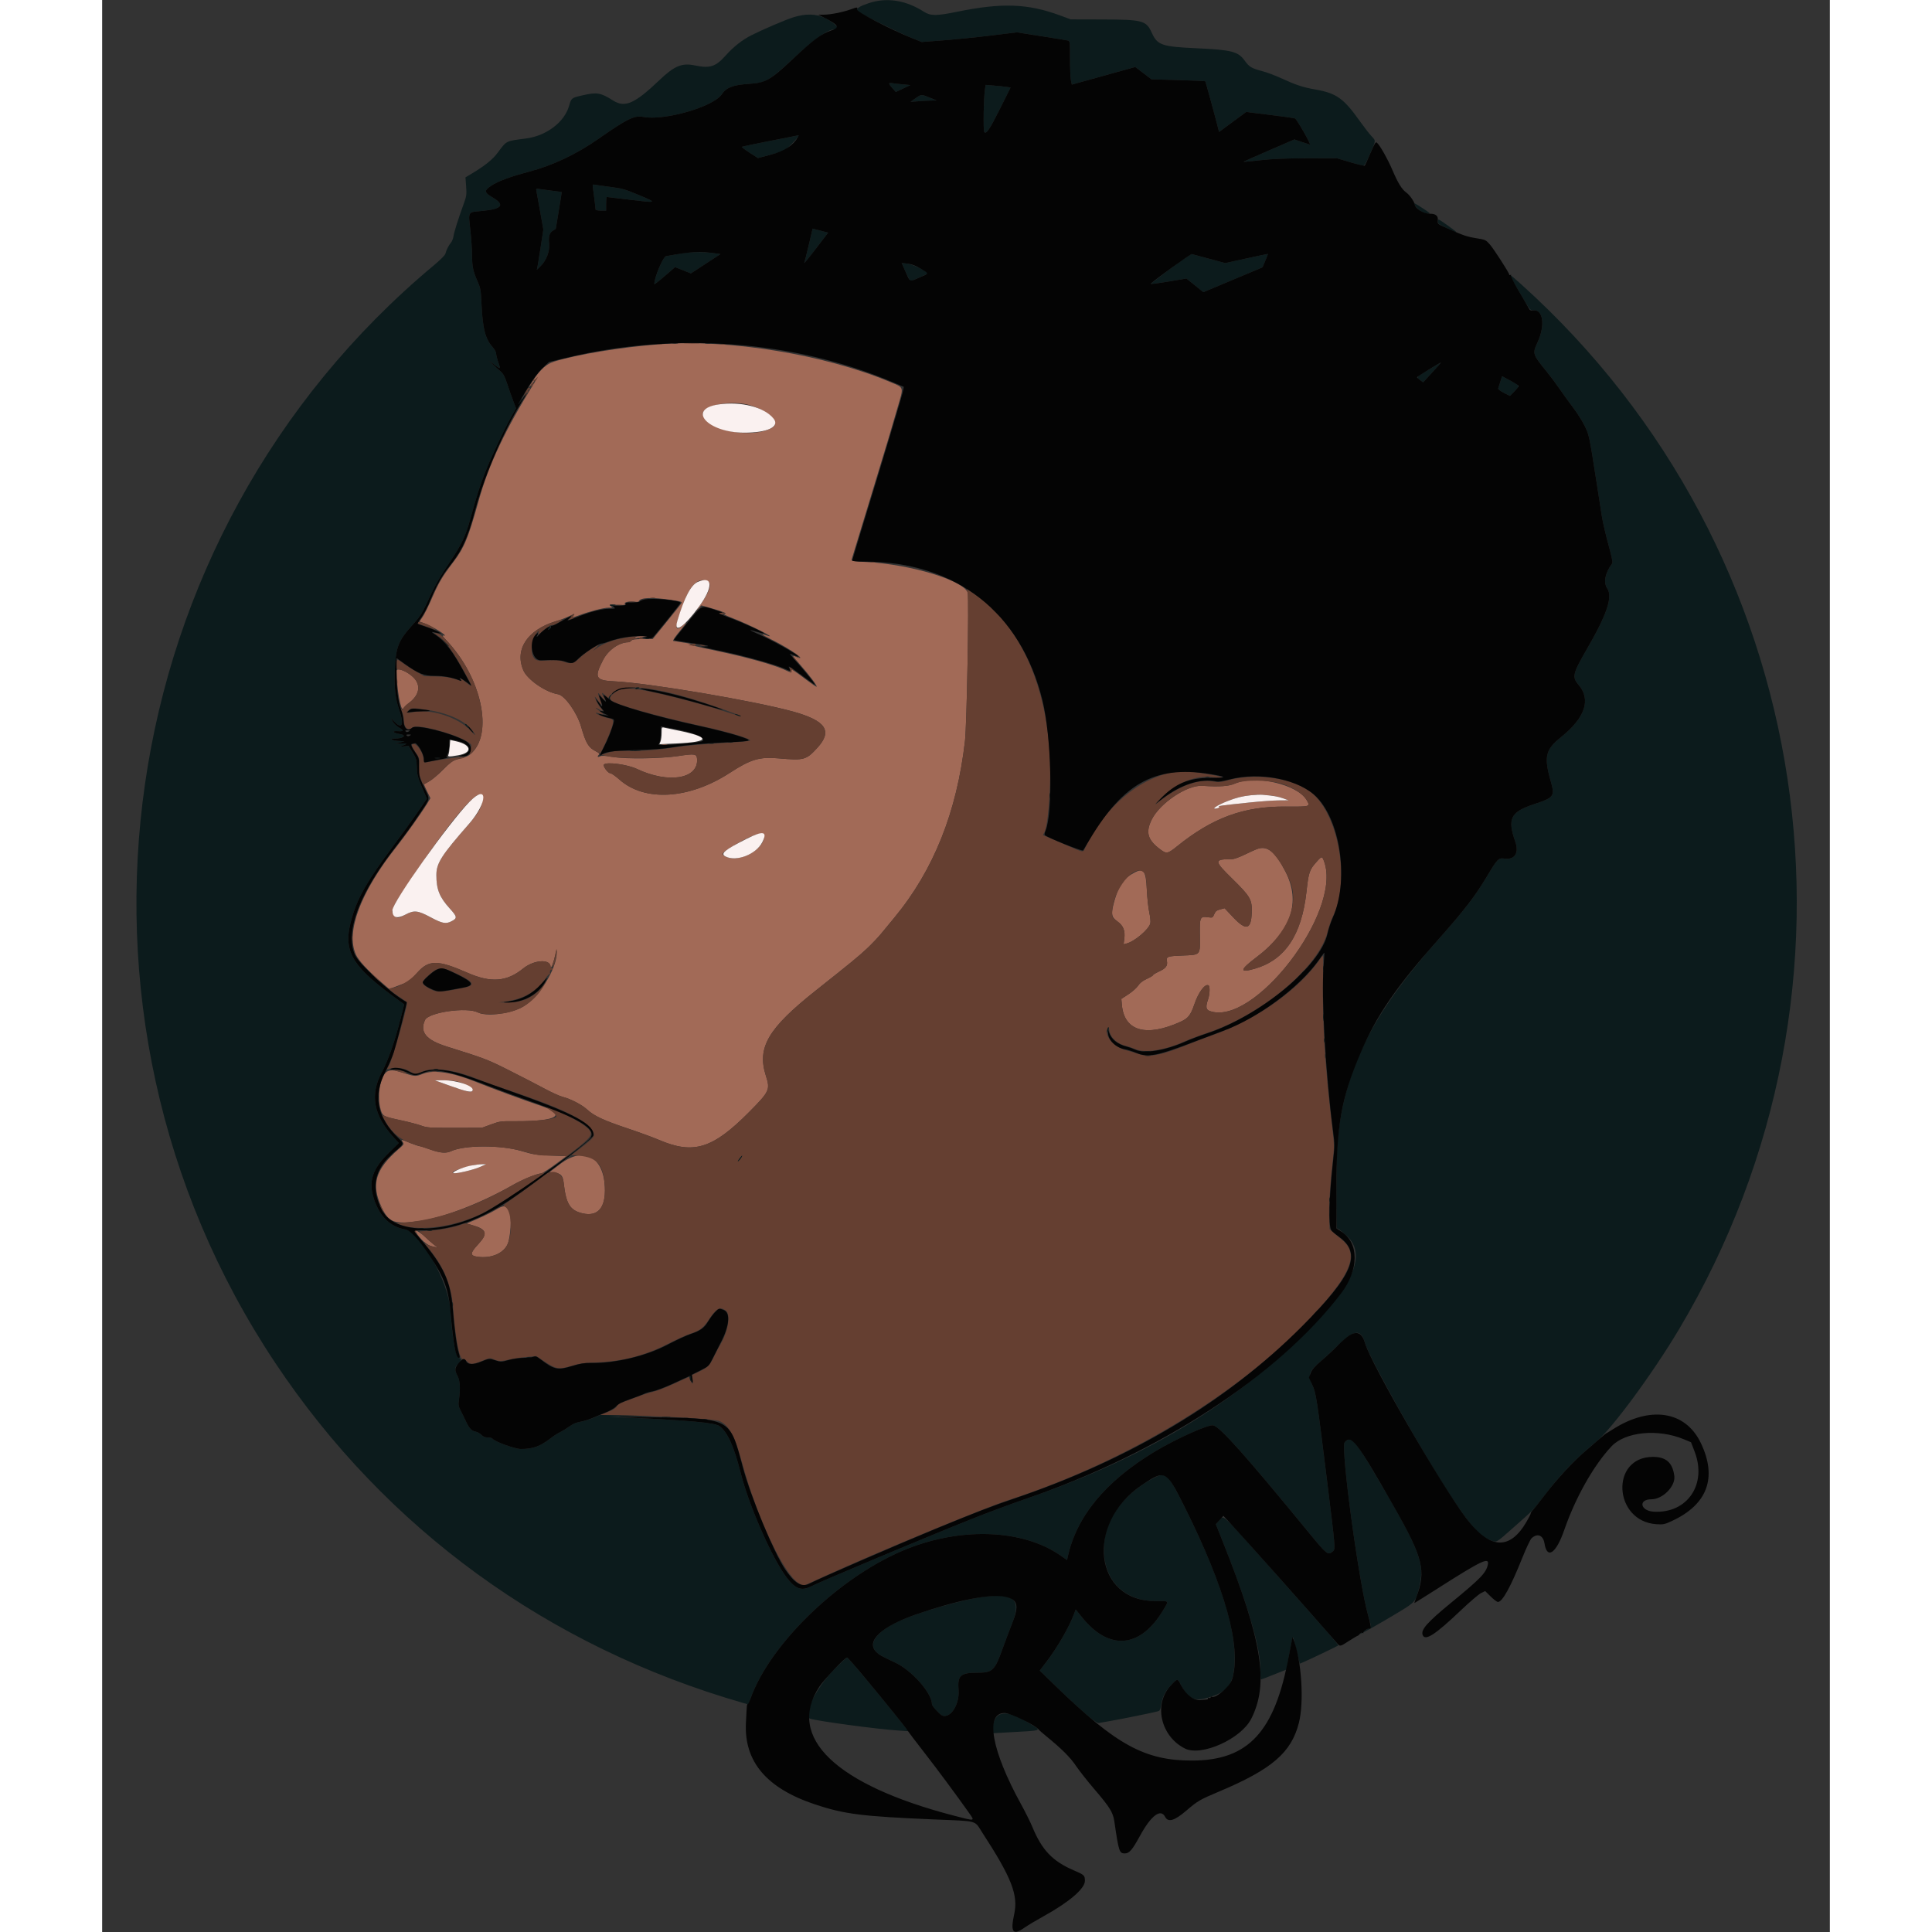
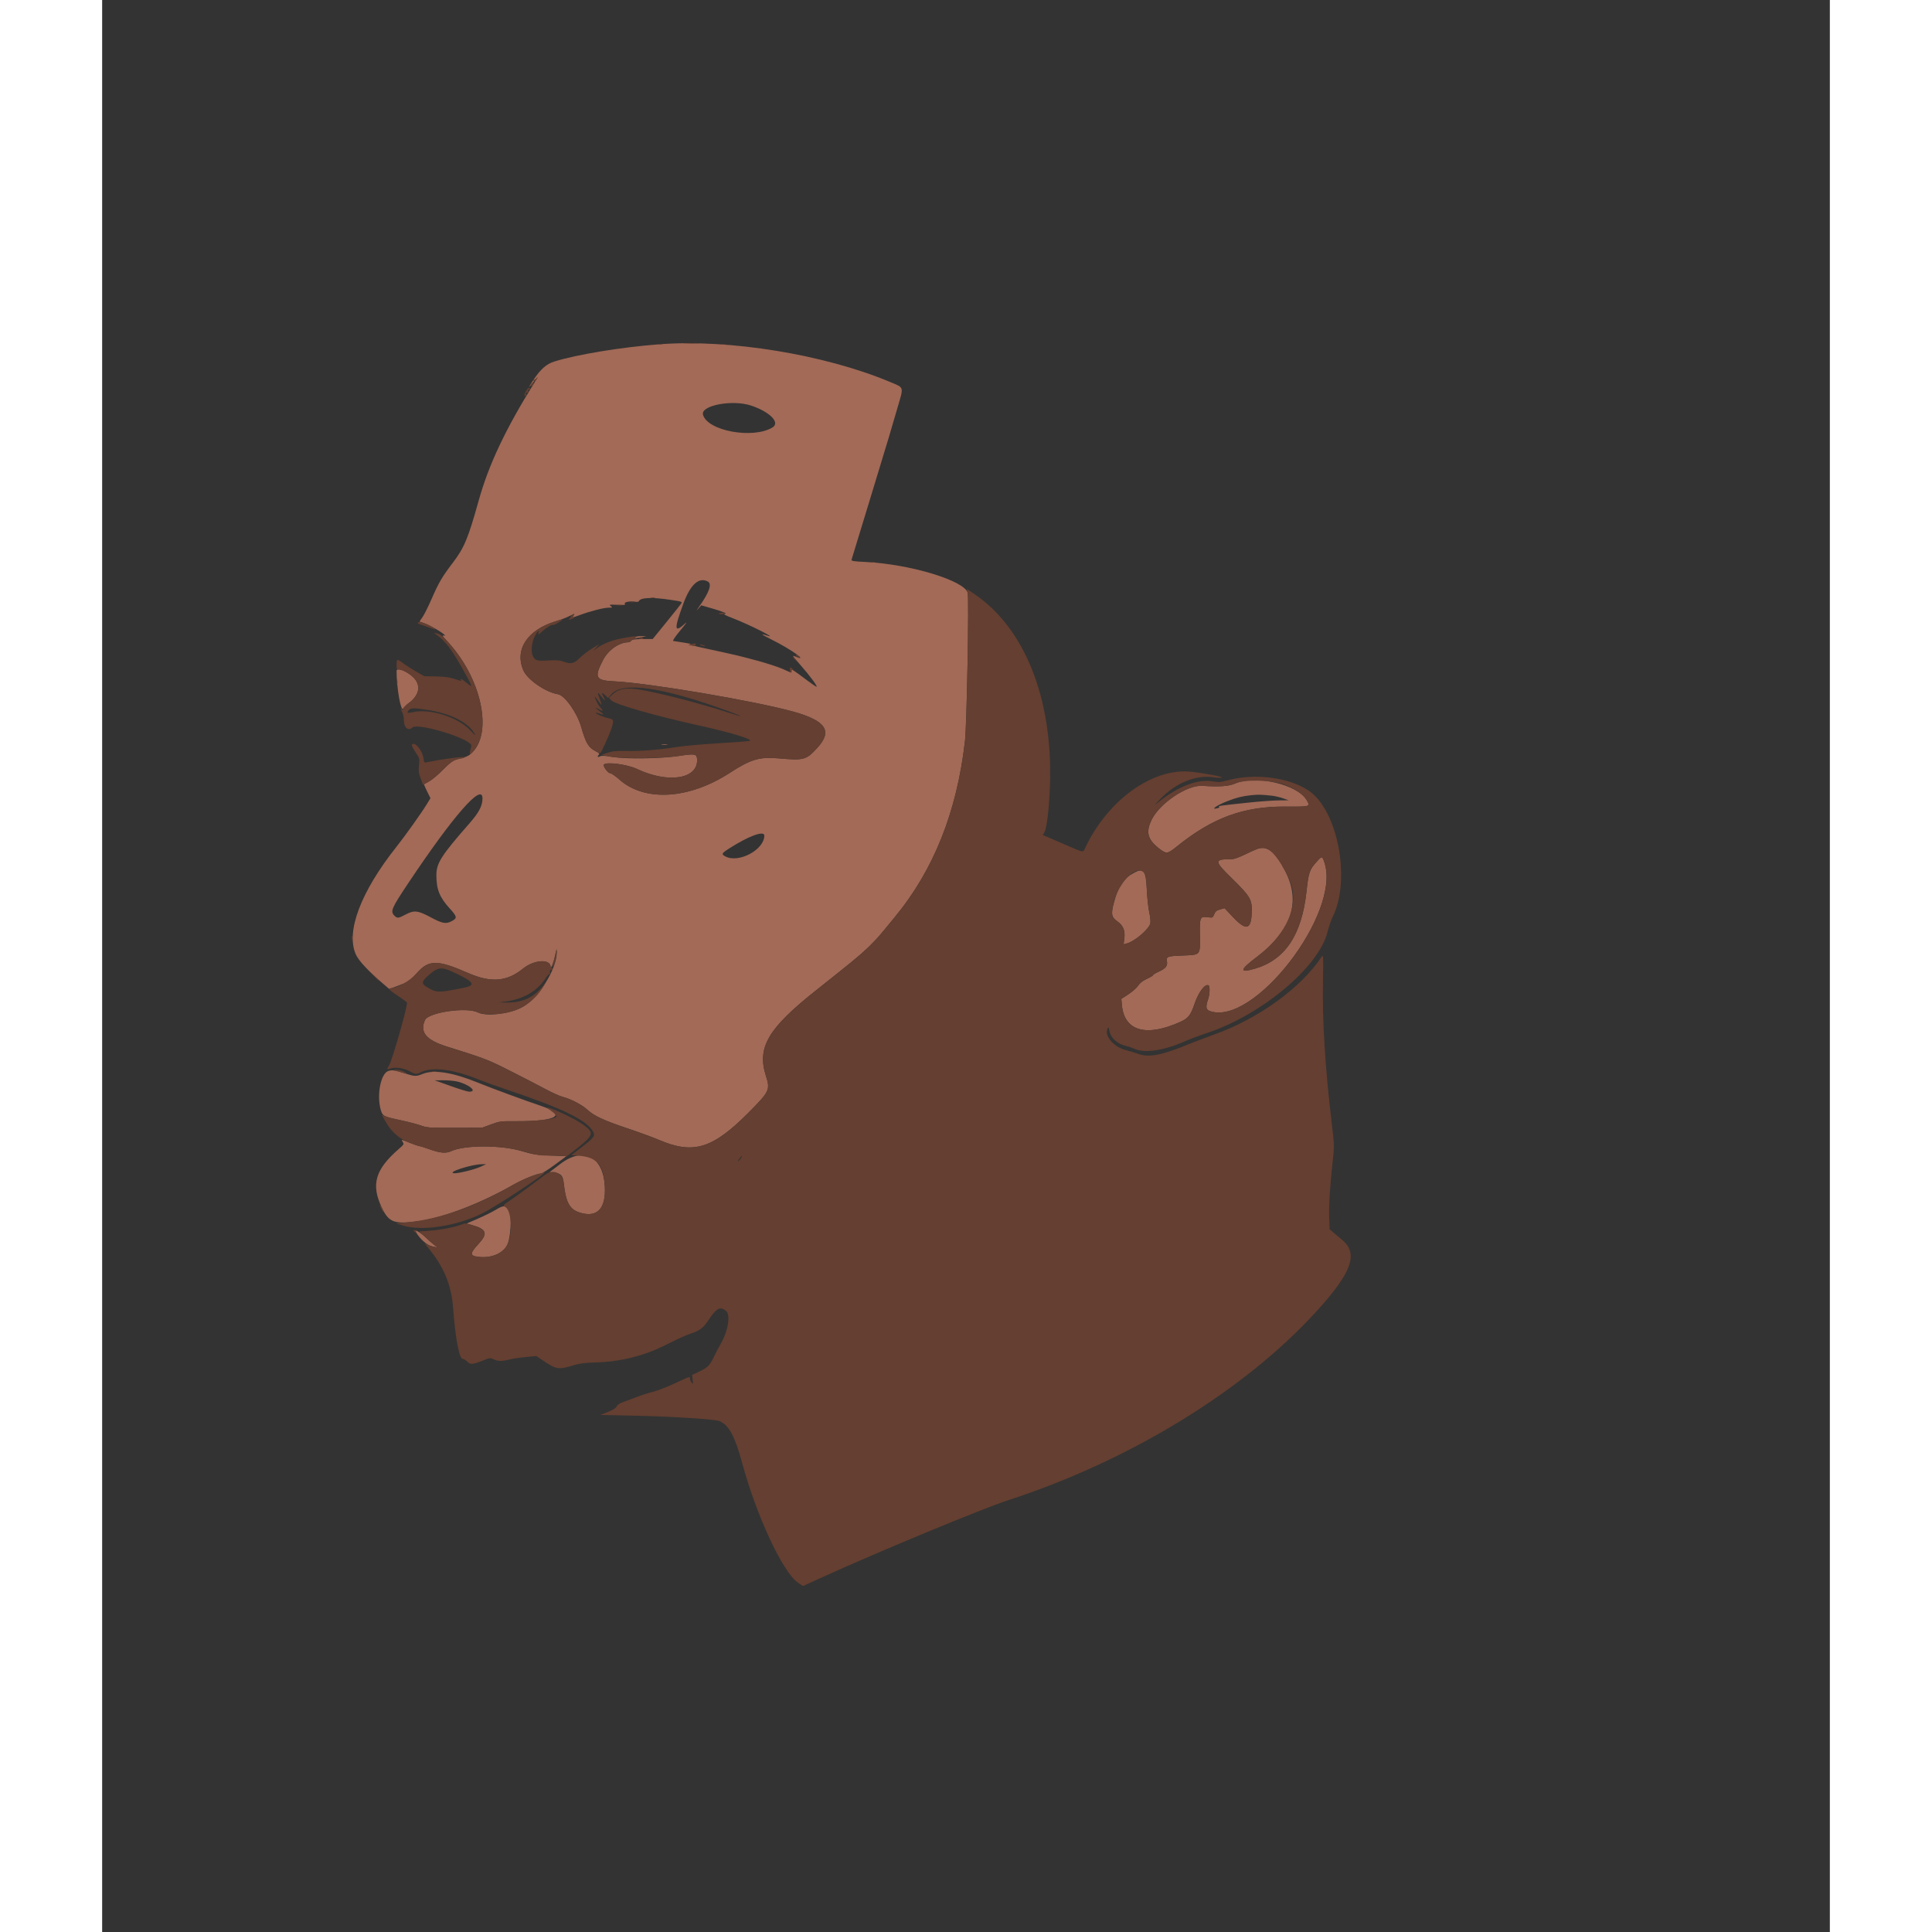
<svg xmlns="http://www.w3.org/2000/svg" id="svg" version="1.1" width="100" height="100" viewBox="0, 0, 400,447.301">
  <rect x="0" y="0" width="400" height="447.301" fill="#333333" stroke="none" />
  <g id="svgg">
    <path id="path0" d="M128.927 79.713 C 120.087 80.396,110.021 82.052,104.685 83.700 C 102.919 84.245,101.547 85.433,99.969 87.782 C 98.845 89.456,98.497 90.121,99.254 89.149 C 100.553 87.483,100.906 87.262,100.036 88.660 C 93.368 99.373,89.487 107.595,87.167 115.925 C 84.745 124.617,83.836 126.807,81.225 130.235 C 78.727 133.516,77.949 134.836,76.324 138.557 C 75.477 140.497,74.480 142.483,74.108 142.971 C 73.736 143.459,73.474 143.886,73.526 143.920 C 73.578 143.954,74.057 144.130,74.591 144.311 C 76.359 144.910,80.345 147.410,79.121 147.153 C 78.652 147.054,78.757 147.245,79.744 148.290 C 87.900 156.915,90.668 169.963,85.317 174.565 C 84.720 175.079,84.098 175.324,82.009 175.870 C 81.156 176.093,80.536 176.561,78.977 178.154 C 77.899 179.257,76.471 180.467,75.804 180.844 C 75.136 181.221,74.558 181.552,74.518 181.579 C 74.478 181.606,74.797 182.342,75.227 183.214 L 76.009 184.798 75.224 186.092 C 74.009 188.097,70.179 193.482,68.166 196.016 C 59.834 206.503,56.351 215.771,58.761 221.036 C 59.397 222.424,61.562 224.755,64.827 227.566 L 66.463 228.976 68.465 228.239 C 71.005 227.305,71.186 227.182,72.996 225.145 C 75.633 222.179,77.715 222.199,84.690 225.258 C 89.995 227.585,93.701 227.296,97.425 224.262 C 99.989 222.173,103.742 221.944,103.840 223.870 C 103.872 224.490,104.546 222.750,104.902 221.132 C 105.081 220.316,105.238 219.926,105.252 220.264 C 105.410 224.279,100.857 231.441,96.934 233.350 C 93.935 234.808,88.832 235.351,87.010 234.406 C 84.474 233.089,75.568 234.362,74.749 236.158 C 73.471 238.963,74.982 240.789,79.837 242.310 C 88.733 245.097,89.175 245.267,94.368 247.883 C 97.240 249.331,100.897 251.219,102.494 252.080 C 104.091 252.940,105.943 253.780,106.610 253.945 C 108.457 254.404,111.093 255.772,112.310 256.904 C 113.871 258.356,116.100 259.394,121.638 261.249 C 124.313 262.145,127.592 263.345,128.927 263.917 C 136.882 267.328,141.333 265.966,149.683 257.567 C 154.535 252.686,154.708 252.315,153.666 249.051 C 151.580 242.519,154.156 238.117,165.191 229.359 C 173.606 222.680,175.185 221.384,177.124 219.560 C 178.207 218.541,179.674 216.998,180.385 216.131 C 181.095 215.264,182.445 213.626,183.385 212.492 C 192.497 201.498,197.902 187.975,199.770 171.498 C 200.181 167.870,200.718 138.814,200.402 137.304 C 199.811 134.480,187.165 130.625,176.811 130.113 C 173.852 129.966,173.416 129.893,173.511 129.557 C 173.571 129.344,175.374 123.438,177.518 116.434 C 179.662 109.430,181.735 102.608,182.124 101.273 C 182.514 99.939,183.403 96.907,184.101 94.535 C 185.618 89.381,185.737 89.830,182.494 88.465 C 167.326 82.080,145.160 78.459,128.927 79.713 M150.220 93.891 C 154.602 95.349,157.045 97.840,155.194 98.965 C 150.671 101.715,140.049 99.746,139.104 95.982 C 138.570 93.853,145.936 92.467,150.220 93.891 M140.222 134.636 C 141.244 135.182,140.571 137.132,138.217 140.444 C 137.552 141.380,137.484 141.537,137.989 140.966 L 138.712 140.149 140.895 140.775 C 143.797 141.608,144.937 142.095,144.087 142.138 C 143.709 142.158,144.412 142.524,145.959 143.113 C 149.755 144.558,156.778 148.104,153.950 147.147 C 152.243 146.570,152.599 146.891,154.973 148.070 C 159.514 150.324,163.787 153.376,160.451 151.983 C 159.679 151.660,159.783 151.828,161.683 153.984 C 163.792 156.376,165.598 158.800,165.411 158.988 C 165.354 159.044,164.435 158.434,163.369 157.631 C 159.864 154.991,159.399 154.702,159.543 155.250 C 159.704 155.866,159.752 155.874,157.645 154.913 C 156.659 154.464,153.996 153.591,151.728 152.974 C 147.642 151.862,146.520 151.598,139.236 150.032 C 137.168 149.588,135.804 149.202,136.204 149.175 C 136.604 149.148,135.949 148.975,134.748 148.791 C 133.548 148.607,132.412 148.428,132.225 148.394 C 132.012 148.355,132.640 147.423,133.902 145.907 C 135.012 144.572,135.547 143.823,135.092 144.240 C 132.430 146.680,132.331 145.837,134.567 139.748 C 136.194 135.318,138.166 133.535,140.222 134.636 M131.727 138.895 C 134.334 139.296,134.362 139.307,134.012 139.814 C 133.817 140.096,132.265 142.041,130.564 144.136 L 127.471 147.945 125.136 147.957 C 123.367 147.966,122.727 148.057,122.498 148.332 C 122.332 148.532,122.043 148.696,121.856 148.696 C 119.730 148.696,117.191 150.462,115.986 152.778 C 113.845 156.892,114.190 157.543,118.617 157.749 C 126.506 158.117,151.068 162.274,159.976 164.749 C 167.568 166.859,169.157 169.215,165.610 173.104 C 163.000 175.964,162.518 176.097,156.633 175.577 C 152.181 175.184,150.176 175.780,145.300 178.943 C 135.859 185.067,125.603 185.687,119.758 180.485 C 118.851 179.678,117.900 179.018,117.644 179.018 C 117.087 179.018,115.851 177.320,116.174 176.998 C 116.831 176.341,121.608 176.982,123.801 178.021 C 131.157 181.507,138.120 180.334,137.734 175.676 C 137.639 174.532,137.147 174.456,133.474 175.021 C 129.355 175.655,121.484 175.782,118.338 175.266 C 116.360 174.942,115.648 174.908,115.252 175.120 C 114.703 175.414,114.556 175.172,115.008 174.719 C 115.208 174.519,115.025 174.318,114.310 173.954 C 112.577 173.070,112.008 172.117,110.880 168.213 C 109.951 164.998,107.091 160.983,105.555 160.737 C 102.678 160.277,98.446 157.358,97.513 155.191 C 95.439 150.369,98.462 145.805,105.036 143.834 C 106.035 143.535,107.368 143.033,107.997 142.718 C 109.400 142.017,109.605 142.002,109.025 142.644 C 108.622 143.089,108.783 143.064,110.573 142.404 C 113.151 141.453,116.148 140.691,117.309 140.691 C 118.178 140.691,118.201 140.672,117.754 140.314 C 117.321 139.967,117.442 139.945,119.281 140.031 C 120.879 140.107,121.227 140.064,121.021 139.816 C 120.697 139.425,122.131 139.113,123.347 139.310 C 123.798 139.383,124.202 139.340,124.244 139.214 C 124.538 138.332,127.296 138.215,131.727 138.895 M123.469 147.483 C 123.004 147.784,123.634 147.789,125.045 147.497 L 126.016 147.297 124.924 147.272 C 124.324 147.259,123.669 147.354,123.469 147.483 M68.163 155.332 C 68.163 159.271,69.182 165.019,69.707 164.038 C 69.864 163.744,70.456 163.163,71.022 162.747 C 73.432 160.975,73.866 158.686,72.131 156.908 C 70.688 155.431,68.163 154.428,68.163 155.332 M129.597 172.400 C 129.966 172.455,130.512 172.454,130.810 172.396 C 131.108 172.339,130.807 172.293,130.139 172.295 C 129.472 172.297,129.228 172.344,129.597 172.400 M262.341 181.387 C 260.848 182.050,258.752 182.200,254.700 181.934 C 251.193 181.704,244.859 185.948,242.978 189.789 C 241.530 192.746,242.059 194.509,245.055 196.712 C 246.435 197.726,246.718 197.670,248.842 195.957 C 257.087 189.307,264.292 186.670,274.032 186.739 C 279.774 186.779,279.772 186.780,278.857 185.218 C 276.742 181.608,266.956 179.339,262.341 181.387 M88.053 184.837 C 88.053 186.577,87.257 188.094,84.982 190.689 C 78.523 198.057,77.380 199.846,77.380 202.591 C 77.380 205.916,78.091 207.700,80.457 210.313 C 82.228 212.268,82.269 212.580,80.849 213.308 C 79.564 213.966,78.723 213.801,76.057 212.371 C 73.061 210.764,72.223 210.678,70.186 211.765 C 68.576 212.624,68.319 212.649,67.677 212.007 C 66.670 210.999,66.949 210.346,70.930 204.384 C 81.345 188.787,88.053 181.130,88.053 184.837 M270.860 184.227 C 271.544 184.301,272.690 184.571,273.407 184.826 L 274.712 185.289 272.408 185.309 C 271.140 185.321,268.084 185.541,265.616 185.799 C 258.994 186.490,258.275 186.591,258.586 186.783 C 258.762 186.892,258.619 187.021,258.212 187.123 C 256.458 187.564,258.013 186.457,260.522 185.479 C 262.604 184.667,263.925 184.337,265.979 184.114 C 267.640 183.934,268.333 183.950,270.860 184.227 M153.305 193.460 C 153.305 196.723,147.410 199.895,144.318 198.296 C 143.312 197.775,143.402 197.569,145.118 196.469 C 149.676 193.548,153.305 192.215,153.305 193.460 M267.314 196.594 C 266.847 196.769,265.542 197.362,264.415 197.911 C 263.289 198.459,262.033 198.909,261.626 198.911 C 257.359 198.923,257.354 199.230,261.548 203.346 C 265.853 207.570,266.253 208.258,266.156 211.269 C 266.028 215.261,264.852 215.556,261.834 212.353 L 259.871 210.270 258.844 210.546 C 258.015 210.770,257.749 210.985,257.465 211.665 C 257.117 212.497,257.098 212.506,255.956 212.354 C 254.175 212.118,254.082 212.337,254.148 216.624 C 254.218 221.225,254.365 221.057,250.127 221.225 C 246.601 221.364,246.348 221.458,246.527 222.564 C 246.702 223.637,246.240 224.218,244.631 224.955 C 243.898 225.290,243.299 225.657,243.299 225.770 C 243.299 225.883,242.660 226.269,241.879 226.627 C 240.890 227.081,240.273 227.561,239.844 228.208 C 239.506 228.719,238.495 229.616,237.596 230.202 L 235.963 231.266 236.092 232.687 C 236.640 238.732,241.724 240.175,249.700 236.550 C 251.442 235.758,252.024 235.017,252.876 232.505 C 253.825 229.703,255.369 227.652,256.160 228.141 C 256.518 228.363,256.445 230.247,256.034 231.413 C 255.468 233.017,255.551 233.734,256.337 234.037 C 266.462 237.935,287.037 211.293,282.952 199.576 C 282.465 198.181,282.394 198.172,281.308 199.374 C 279.500 201.375,279.340 201.834,278.823 206.486 C 277.712 216.495,273.851 222.247,266.889 224.267 C 263.205 225.336,263.326 224.573,267.314 221.570 C 275.334 215.532,277.571 208.865,273.954 201.784 C 271.559 197.097,269.745 195.679,267.314 196.594 M238.933 202.052 C 236.499 203.352,235.450 204.804,234.449 208.257 C 233.494 211.553,233.577 212.259,235.040 213.310 C 236.444 214.319,236.898 215.486,236.640 217.428 L 236.482 218.615 237.162 218.448 C 239.023 217.990,242.378 215.137,242.682 213.754 C 242.767 213.368,242.656 212.244,242.435 211.256 C 242.215 210.269,241.959 207.910,241.867 206.016 C 241.649 201.547,241.147 200.869,238.933 202.052 M66.313 247.935 C 64.483 248.451,63.487 253.605,64.542 257.097 C 64.934 258.396,65.251 258.549,69.308 259.406 C 70.937 259.750,72.955 260.278,73.794 260.580 C 75.233 261.097,75.671 261.127,81.625 261.116 L 87.932 261.104 90.038 260.333 C 92.055 259.595,92.289 259.563,95.617 259.586 C 105.485 259.651,107.859 258.089,101.217 255.899 C 98.205 254.906,89.906 251.850,87.185 250.732 C 81.281 248.306,76.860 247.579,74.278 248.609 C 72.664 249.253,72.431 249.249,70.153 248.536 C 67.654 247.755,67.203 247.684,66.313 247.935 M82.038 250.363 C 84.825 250.954,87.066 252.790,84.946 252.746 C 84.587 252.738,82.656 252.145,80.655 251.427 L 77.016 250.122 78.884 250.106 C 79.912 250.098,81.331 250.214,82.038 250.363 M69.557 264.339 C 69.927 264.904,69.903 264.949,68.632 266.056 C 63.213 270.775,62.211 274.256,64.742 279.580 C 66.387 283.041,67.571 283.475,73.305 282.719 C 78.807 281.994,87.699 278.576,95.096 274.344 C 97.249 273.111,100.755 271.680,101.620 271.680 C 101.870 271.680,103.295 270.779,104.787 269.679 L 107.499 267.677 103.780 267.528 C 100.433 267.394,99.757 267.289,97.029 266.475 C 92.301 265.064,83.882 265.092,80.776 266.527 C 79.589 267.076,78.239 266.960,75.903 266.107 C 74.796 265.703,73.721 265.371,73.513 265.369 C 73.305 265.367,72.245 265.004,71.156 264.562 C 69.209 263.772,69.183 263.769,69.557 264.339 M106.068 269.481 L 103.586 271.375 104.683 271.499 C 106.203 271.670,106.671 272.173,106.854 273.827 C 107.399 278.757,108.321 280.247,111.246 280.922 C 114.805 281.743,116.619 279.574,116.381 274.781 C 116.029 267.716,111.460 265.367,106.068 269.481 M87.568 270.146 C 86.117 270.809,82.210 271.748,81.401 271.628 C 79.819 271.393,85.595 269.546,87.932 269.539 L 88.902 269.536 87.568 270.146 M91.086 280.119 C 90.285 280.604,88.445 281.515,86.997 282.143 L 84.364 283.284 85.857 283.703 C 89.034 284.594,89.329 285.640,87.083 288.053 C 85.118 290.165,85.104 290.743,87.010 290.981 C 90.066 291.363,92.786 290.239,93.807 288.173 C 94.567 286.635,94.868 281.629,94.270 280.472 C 93.504 278.992,93.033 278.940,91.086 280.119 M72.681 285.324 C 73.636 286.929,75.254 288.333,76.425 288.573 L 77.666 288.827 76.856 288.204 C 76.411 287.862,75.436 287.006,74.690 286.301 C 73.464 285.144,72.211 284.535,72.681 285.324 " stroke="none" fill="#a26a57" fill-rule="evenodd" />
    <path id="path1" d="M135.061 79.501 C 135.900 79.548,137.210 79.548,137.972 79.500 C 138.734 79.452,138.047 79.413,136.446 79.413 C 134.845 79.414,134.222 79.453,135.061 79.501 M128.502 79.735 C 128.802 79.792,129.294 79.792,129.594 79.735 C 129.894 79.677,129.648 79.629,129.048 79.629 C 128.448 79.629,128.202 79.677,128.502 79.735 M143.302 79.735 C 143.604 79.793,144.040 79.791,144.272 79.730 C 144.504 79.669,144.257 79.622,143.723 79.625 C 143.190 79.627,143.000 79.677,143.302 79.735 M100.427 87.687 C 100.262 87.885,100.013 87.978,99.874 87.892 C 99.728 87.801,99.694 87.853,99.795 88.016 C 100.044 88.419,100.266 88.363,100.611 87.811 C 100.966 87.242,100.857 87.168,100.427 87.687 M99.309 89.181 C 99.309 89.478,99.403 89.662,99.519 89.590 C 99.634 89.519,99.669 89.400,99.595 89.327 C 99.522 89.253,99.631 89.069,99.838 88.918 C 100.168 88.676,100.159 88.642,99.762 88.642 C 99.455 88.642,99.309 88.817,99.309 89.181 M98.040 90.701 C 97.538 91.593,97.793 92.022,98.416 91.337 C 98.520 91.222,98.455 91.216,98.271 91.323 C 98.040 91.456,97.974 91.412,98.058 91.180 C 98.126 90.995,98.291 90.866,98.425 90.894 C 98.559 90.922,98.655 90.758,98.637 90.530 C 98.620 90.302,98.750 90.145,98.926 90.182 C 99.103 90.219,99.179 90.137,99.094 90.000 C 98.826 89.567,98.588 89.725,98.040 90.701 M177.989 130.190 C 178.291 130.248,178.728 130.246,178.960 130.185 C 179.192 130.124,178.945 130.077,178.411 130.079 C 177.878 130.082,177.688 130.132,177.989 130.190 M200.380 137.247 C 200.718 138.751,200.202 167.682,199.770 171.498 C 197.901 187.976,192.497 201.498,183.385 212.492 C 182.445 213.626,181.095 215.264,180.385 216.131 C 179.674 216.998,178.207 218.541,177.124 219.560 C 175.185 221.384,173.606 222.680,165.191 229.359 C 154.156 238.117,151.580 242.519,153.666 249.051 C 154.708 252.315,154.535 252.686,149.683 257.567 C 141.333 265.966,136.882 267.328,128.927 263.917 C 127.592 263.345,124.313 262.145,121.638 261.249 C 116.100 259.394,113.871 258.356,112.310 256.904 C 111.093 255.772,108.457 254.404,106.610 253.945 C 105.943 253.780,104.091 252.940,102.494 252.080 C 100.897 251.219,97.240 249.331,94.368 247.883 C 89.175 245.267,88.733 245.097,79.837 242.310 C 74.982 240.789,73.471 238.963,74.749 236.158 C 75.568 234.362,84.474 233.089,87.010 234.406 C 87.580 234.702,88.422 234.809,90.173 234.809 C 95.749 234.809,99.848 232.505,102.473 227.896 C 102.884 227.174,102.883 227.173,102.444 227.772 C 100.210 230.820,97.474 232.166,93.633 232.107 L 91.813 232.079 93.343 231.881 C 97.501 231.341,100.727 229.481,102.662 226.509 C 103.072 225.879,103.517 225.432,103.651 225.515 C 103.786 225.598,103.824 225.550,103.736 225.408 C 103.525 225.067,103.811 224.344,104.088 224.515 C 104.208 224.589,104.306 224.534,104.306 224.393 C 104.306 224.251,104.196 224.136,104.063 224.136 C 103.930 224.136,103.820 223.989,103.820 223.810 C 103.820 221.940,99.937 222.215,97.425 224.262 C 93.701 227.296,89.995 227.585,84.690 225.258 C 77.590 222.144,75.697 222.157,72.807 225.342 C 71.110 227.212,68.527 228.663,66.624 228.816 C 66.077 228.859,66.749 229.451,69.072 230.973 C 69.906 231.519,70.588 232.042,70.588 232.136 C 70.588 233.521,67.001 245.970,66.356 246.824 C 65.815 247.540,65.901 247.667,66.730 247.378 C 67.840 246.991,69.960 247.293,71.189 248.013 C 72.423 248.736,72.777 248.771,73.760 248.262 C 76.368 246.913,81.348 247.548,87.326 249.992 C 88.460 250.456,91.298 251.475,93.633 252.257 C 106.577 256.591,112.302 259.381,113.667 262.020 C 114.177 263.007,113.901 263.379,110.995 265.625 L 108.652 267.435 110.433 267.584 C 114.637 267.936,116.130 269.743,116.381 274.781 C 116.619 279.574,114.805 281.743,111.246 280.922 C 108.321 280.247,107.399 278.757,106.854 273.827 C 106.603 271.556,104.402 270.577,102.608 271.939 C 99.334 274.422,96.378 276.591,94.670 277.761 C 92.745 279.081,92.696 279.137,93.264 279.396 C 94.785 280.089,95.121 285.514,93.807 288.173 C 92.786 290.239,90.066 291.363,87.010 290.981 C 85.104 290.743,85.118 290.165,87.083 288.053 C 89.339 285.628,89.099 284.761,85.878 283.706 C 84.247 283.172,84.053 283.155,83.259 283.487 C 81.821 284.088,78.362 284.762,75.829 284.935 L 73.429 285.099 74.737 286.342 C 75.457 287.025,76.417 287.869,76.870 288.217 L 77.694 288.849 76.481 288.572 C 75.814 288.420,75.061 288.132,74.808 287.932 C 74.555 287.732,74.700 287.978,75.129 288.478 C 78.985 292.969,80.857 297.358,81.259 302.850 C 81.763 309.739,82.676 314.615,83.463 314.615 C 83.708 314.615,84.193 314.900,84.541 315.248 C 85.280 315.987,85.775 315.948,88.270 314.950 C 89.766 314.351,89.873 314.341,90.651 314.712 C 91.657 315.191,92.510 315.201,94.303 314.752 C 95.068 314.561,96.782 314.303,98.111 314.180 L 100.528 313.954 101.871 314.862 C 105.098 317.045,105.629 317.147,108.793 316.192 C 110.525 315.669,111.578 315.517,113.887 315.455 C 120.080 315.288,125.534 313.922,130.836 311.212 C 132.953 310.130,135.364 309.035,136.193 308.779 C 138.270 308.137,139.192 307.452,140.346 305.692 C 142.198 302.867,143.054 302.401,144.418 303.474 C 145.539 304.356,144.944 308.147,143.221 311.110 C 142.759 311.904,142.011 313.329,141.558 314.277 C 140.640 316.200,140.217 316.607,138.074 317.626 L 136.588 318.333 136.716 319.445 C 136.836 320.486,136.820 320.527,136.463 320.087 C 136.254 319.828,136.082 319.419,136.082 319.177 C 136.082 318.613,136.415 318.507,132.520 320.306 C 130.652 321.168,128.425 322.031,127.570 322.223 C 126.715 322.416,124.979 322.970,123.711 323.455 C 122.444 323.939,120.936 324.507,120.360 324.717 C 119.727 324.947,119.233 325.308,119.111 325.630 C 118.972 325.994,118.344 326.389,117.125 326.878 L 115.343 327.592 122.741 327.749 C 132.002 327.945,141.895 328.569,142.948 329.022 C 145.122 329.959,146.490 332.499,148.187 338.751 C 151.524 351.048,157.620 364.100,161.118 366.439 L 162.258 367.202 167.060 365.016 C 179.850 359.194,203.855 349.251,209.703 347.353 C 237.976 338.175,264.550 321.882,281.255 303.485 C 289.355 294.563,290.895 290.233,287.094 287.069 C 286.462 286.543,285.549 285.768,285.063 285.347 L 284.181 284.582 284.090 281.894 C 283.992 279.043,284.293 274.231,284.918 268.648 C 285.292 265.307,285.288 265.166,284.676 260.036 C 283.144 247.177,282.480 236.442,282.646 227.181 C 282.750 221.373,282.729 220.932,282.374 221.469 C 277.587 228.707,267.635 235.907,257.394 239.540 C 255.608 240.174,253.097 241.125,251.815 241.653 C 245.424 244.285,242.416 244.893,240.021 244.038 C 239.222 243.753,237.893 243.353,237.066 243.150 C 234.169 242.437,231.893 239.714,232.816 238.065 C 232.992 237.751,233.074 237.876,233.197 238.644 C 233.463 240.310,235.075 241.744,237.199 242.203 C 237.647 242.299,238.514 242.600,239.127 242.871 C 241.406 243.879,245.923 243.192,250.576 241.128 C 251.710 240.625,254.050 239.746,255.777 239.174 C 268.424 234.984,281.668 223.901,283.685 215.818 C 283.991 214.589,284.518 213.038,284.855 212.371 C 289.188 203.793,286.098 187.529,279.274 183.000 C 274.628 179.916,266.670 178.953,260.359 180.712 C 258.936 181.109,258.480 181.136,257.126 180.908 C 253.655 180.322,249.152 182.032,244.633 185.652 C 243.453 186.597,243.462 186.579,244.997 184.975 C 248.583 181.225,253.326 179.318,257.424 179.978 C 258.233 180.108,259.052 180.127,259.245 180.019 C 259.593 179.824,254.903 178.951,251.970 178.664 C 243.170 177.804,232.844 185.243,227.653 196.182 C 227.051 197.451,227.462 197.502,223.097 195.612 C 221.067 194.733,219.046 193.863,218.607 193.679 L 217.808 193.345 218.196 192.596 C 218.742 191.540,219.267 186.946,219.443 181.686 C 220.108 161.844,213.664 145.531,202.028 137.596 L 200.175 136.333 200.380 137.247 M127.050 138.437 C 127.351 138.495,127.788 138.493,128.020 138.432 C 128.252 138.372,128.005 138.324,127.471 138.327 C 126.938 138.329,126.748 138.379,127.050 138.437 M122.077 139.410 C 122.446 139.466,122.992 139.464,123.290 139.407 C 123.589 139.349,123.287 139.303,122.620 139.305 C 121.953 139.307,121.709 139.354,122.077 139.410 M119.287 140.135 C 119.589 140.193,120.026 140.191,120.258 140.130 C 120.489 140.070,120.243 140.022,119.709 140.025 C 119.175 140.027,118.986 140.077,119.287 140.135 M143.238 141.898 C 142.594 142.027,142.570 142.060,143.030 142.187 C 143.315 142.266,143.694 142.240,143.872 142.130 C 144.348 141.836,144.066 141.732,143.238 141.898 M108.914 142.404 C 108.914 142.545,108.778 142.582,108.611 142.486 C 108.445 142.390,108.390 142.402,108.491 142.513 C 108.591 142.623,108.492 142.914,108.270 143.159 C 107.884 143.586,107.900 143.592,108.688 143.318 C 109.139 143.160,109.370 142.986,109.201 142.930 C 108.966 142.851,108.960 142.748,109.177 142.487 C 109.380 142.241,109.383 142.147,109.187 142.147 C 109.037 142.147,108.914 142.262,108.914 142.404 M104.669 143.935 C 98.323 146.006,95.483 150.472,97.513 155.191 C 98.446 157.358,102.678 160.277,105.555 160.737 C 107.091 160.983,109.951 164.998,110.880 168.213 C 112.007 172.114,112.578 173.070,114.305 173.951 C 114.835 174.221,115.303 174.408,115.345 174.365 C 115.651 174.054,117.442 170.095,117.880 168.760 C 118.521 166.808,118.451 166.518,117.293 166.300 C 116.234 166.102,114.134 165.228,114.304 165.057 C 114.371 164.990,114.721 165.047,115.082 165.184 C 116.232 165.622,116.293 165.455,115.258 164.704 C 114.010 163.801,113.951 163.575,115.146 164.280 C 116.066 164.823,116.083 164.600,115.197 163.611 C 114.781 163.146,113.900 161.310,114.094 161.310 C 114.144 161.310,114.489 161.748,114.861 162.285 C 115.727 163.535,115.815 163.415,115.205 161.811 C 114.588 160.188,114.685 160.092,115.660 161.360 C 116.460 162.402,116.679 162.375,116.070 161.310 C 115.517 160.342,115.650 160.195,116.417 160.929 L 117.127 161.609 117.908 160.720 C 120.507 157.760,129.691 159.068,144.639 164.526 C 148.860 166.067,148.815 166.213,144.545 164.836 C 137.759 162.647,128.023 160.166,123.920 159.580 C 121.167 159.186,119.489 159.523,118.214 160.725 L 117.328 161.561 117.875 162.144 C 118.760 163.086,128.101 165.749,138.751 168.095 C 145.518 169.586,150.856 171.223,149.909 171.516 C 149.576 171.620,146.287 171.878,142.602 172.091 C 138.916 172.304,134.560 172.697,132.921 172.964 C 128.982 173.607,124.714 173.937,121.286 173.863 C 119.052 173.814,118.207 173.897,117.046 174.278 L 115.595 174.753 117.167 175.118 C 119.557 175.674,129.443 175.634,133.314 175.052 C 137.247 174.461,137.638 174.516,137.734 175.676 C 138.120 180.334,131.157 181.507,123.801 178.021 C 121.608 176.982,116.831 176.341,116.174 176.998 C 115.851 177.320,117.087 179.018,117.644 179.018 C 117.900 179.018,118.851 179.678,119.758 180.485 C 125.603 185.687,135.859 185.067,145.300 178.943 C 150.176 175.780,152.181 175.184,156.633 175.577 C 162.518 176.097,163.000 175.964,165.610 173.104 C 169.157 169.215,167.568 166.859,159.976 164.749 C 151.068 162.274,126.506 158.117,118.617 157.749 C 114.190 157.543,113.845 156.892,115.986 152.778 C 117.191 150.462,119.730 148.696,121.856 148.696 C 122.043 148.696,122.332 148.532,122.498 148.332 C 122.665 148.132,123.087 147.956,123.438 147.940 C 123.909 147.920,123.955 147.881,123.615 147.794 C 123.244 147.699,123.221 147.634,123.494 147.455 C 123.913 147.181,122.351 147.368,119.830 147.892 C 117.766 148.322,115.770 149.141,114.506 150.078 L 113.645 150.717 114.372 149.920 L 115.100 149.122 113.541 150.061 C 112.683 150.578,111.379 151.574,110.642 152.274 C 109.146 153.697,108.607 153.818,106.731 153.154 C 105.884 152.854,105.097 152.799,103.214 152.910 C 100.646 153.060,100.286 152.958,99.736 151.926 C 99.256 151.025,99.401 148.943,100.038 147.574 C 100.661 146.235,101.347 145.516,101.021 146.543 C 100.860 147.053,100.953 147.016,101.830 146.223 C 102.892 145.263,104.164 144.511,104.372 144.719 C 104.442 144.789,105.029 144.514,105.676 144.108 C 107.076 143.228,106.919 143.201,104.669 143.935 M73.123 144.107 C 73.046 144.231,73.127 144.386,73.302 144.450 C 73.611 144.564,75.790 145.322,76.774 145.659 L 77.259 145.825 76.774 145.415 C 75.830 144.618,73.355 143.731,73.123 144.107 M77.380 146.932 C 79.576 148.490,81.031 150.459,84.139 156.084 C 85.809 159.105,85.827 159.279,84.342 158.062 C 83.295 157.204,82.783 156.947,83.081 157.429 C 83.272 157.738,83.351 157.751,81.504 157.162 C 80.366 156.798,79.184 156.645,77.259 156.610 L 74.591 156.562 72.712 155.493 C 71.679 154.904,70.297 154.017,69.641 153.520 C 68.272 152.484,68.163 152.516,68.163 153.952 C 68.163 154.871,68.229 155.003,68.692 155.003 C 69.539 155.003,71.133 155.886,72.131 156.908 C 73.884 158.704,73.421 161.018,70.954 162.790 C 70.357 163.219,69.801 163.785,69.717 164.048 C 69.596 164.429,69.521 164.459,69.353 164.192 C 68.998 163.633,69.125 164.298,69.497 164.948 C 69.687 165.282,69.849 166.101,69.856 166.768 C 69.874 168.529,70.847 169.329,71.857 168.415 C 72.946 167.429,83.033 170.258,85.185 172.153 C 85.548 172.472,85.556 172.628,85.265 173.595 C 84.846 174.989,85.195 174.904,86.397 173.319 C 89.755 168.895,87.866 158.791,82.303 151.415 C 79.876 148.198,78.514 146.825,77.573 146.650 L 76.774 146.501 77.380 146.932 M124.318 147.726 C 124.231 147.866,124.456 147.967,124.849 147.965 C 125.378 147.962,125.449 147.908,125.167 147.726 C 124.701 147.425,124.504 147.425,124.318 147.726 M136.204 149.181 C 135.647 149.323,135.600 149.373,136.002 149.395 C 136.291 149.411,136.687 149.485,136.880 149.559 C 137.074 149.633,137.298 149.524,137.378 149.317 C 137.534 148.909,137.356 148.888,136.204 149.181 M138.629 149.424 C 138.896 149.539,139.278 149.632,139.478 149.632 C 139.708 149.632,139.663 149.555,139.357 149.424 C 139.090 149.309,138.708 149.215,138.508 149.215 C 138.279 149.215,138.324 149.292,138.629 149.424 M160.539 151.402 C 160.707 151.622,160.759 151.850,160.653 151.908 C 160.547 151.965,160.590 151.982,160.748 151.945 C 160.907 151.907,161.083 152.007,161.140 152.166 C 161.197 152.326,161.313 152.393,161.397 152.315 C 161.481 152.238,161.254 151.911,160.892 151.588 C 160.529 151.265,160.371 151.181,160.539 151.402 M159.854 152.168 C 159.854 152.210,160.209 152.565,160.643 152.956 L 161.431 153.669 160.719 152.881 C 160.055 152.146,159.854 151.981,159.854 152.168 M159.213 155.124 C 159.251 155.775,159.612 155.982,159.612 155.353 C 159.612 155.115,159.724 155.042,159.915 155.157 C 160.121 155.280,160.112 155.207,159.885 154.928 C 159.415 154.348,159.172 154.419,159.213 155.124 M68.229 157.914 C 68.229 158.514,68.276 158.760,68.334 158.460 C 68.392 158.159,68.392 157.668,68.334 157.368 C 68.276 157.068,68.229 157.314,68.229 157.914 M75.197 164.330 C 80.595 165.149,84.731 167.216,86.209 169.834 C 86.545 170.428,86.293 170.239,85.282 169.136 C 82.444 166.041,75.880 163.966,71.874 164.897 C 70.683 165.174,70.431 165.039,70.989 164.422 C 71.474 163.887,72.171 163.872,75.197 164.330 M71.704 172.429 C 71.626 172.556,72.001 173.318,72.539 174.123 C 73.500 175.563,73.514 175.613,73.354 177.173 C 73.219 178.491,73.284 179.006,73.738 180.221 L 74.285 181.684 75.530 181.023 C 76.214 180.659,77.665 179.457,78.755 178.352 C 80.683 176.395,81.881 175.625,83.012 175.618 C 83.317 175.616,83.730 175.499,83.930 175.359 C 84.457 174.988,78.879 175.704,75.170 176.483 C 74.582 176.606,74.527 176.544,74.401 175.609 C 74.146 173.701,72.278 171.500,71.704 172.429 M273.295 181.533 C 275.833 182.360,278.039 183.822,278.857 185.218 C 279.772 186.780,279.774 186.779,274.032 186.739 C 264.292 186.670,257.087 189.307,248.842 195.957 C 246.718 197.670,246.435 197.726,245.055 196.712 C 242.059 194.509,241.530 192.746,242.978 189.789 C 244.859 185.948,251.193 181.704,254.700 181.934 C 258.752 182.200,260.848 182.050,262.341 181.387 C 264.441 180.455,270.224 180.532,273.295 181.533 M269.818 196.571 C 271.643 197.333,274.942 202.679,275.572 205.892 C 276.572 211.000,273.430 216.965,267.314 221.570 C 263.326 224.573,263.205 225.336,266.889 224.267 C 273.851 222.247,277.712 216.495,278.823 206.486 C 279.340 201.834,279.500 201.375,281.308 199.374 C 282.394 198.172,282.465 198.181,282.952 199.576 C 287.037 211.293,266.462 237.935,256.337 234.037 C 255.551 233.734,255.468 233.017,256.034 231.413 C 256.445 230.247,256.518 228.363,256.160 228.141 C 255.369 227.652,253.825 229.703,252.876 232.505 C 252.024 235.017,251.442 235.758,249.700 236.550 C 241.724 240.175,236.640 238.732,236.092 232.687 L 235.963 231.266 237.596 230.202 C 238.495 229.616,239.506 228.719,239.844 228.208 C 240.273 227.561,240.890 227.081,241.879 226.627 C 242.660 226.269,243.299 225.883,243.299 225.770 C 243.299 225.657,243.898 225.290,244.631 224.955 C 246.240 224.218,246.702 223.637,246.527 222.564 C 246.348 221.458,246.601 221.364,250.127 221.225 C 254.365 221.057,254.218 221.225,254.148 216.624 C 254.082 212.337,254.175 212.118,255.956 212.354 C 257.098 212.506,257.117 212.497,257.465 211.665 C 257.749 210.985,258.015 210.770,258.844 210.546 L 259.871 210.270 261.834 212.353 C 264.852 215.556,266.028 215.261,266.156 211.269 C 266.253 208.258,265.853 207.570,261.548 203.346 C 257.354 199.230,257.359 198.923,261.626 198.911 C 262.033 198.909,263.289 198.459,264.415 197.911 C 268.016 196.157,268.526 196.031,269.818 196.571 M241.248 202.074 C 241.623 202.488,241.727 203.155,241.867 206.016 C 241.959 207.910,242.215 210.269,242.435 211.256 C 242.656 212.244,242.767 213.368,242.682 213.754 C 242.378 215.137,239.023 217.990,237.162 218.448 L 236.482 218.615 236.640 217.428 C 236.898 215.486,236.444 214.319,235.040 213.310 C 233.920 212.506,233.839 212.376,233.839 211.405 C 233.839 206.201,239.047 199.642,241.248 202.074 M57.793 217.223 C 57.796 217.756,57.845 217.946,57.904 217.644 C 57.962 217.342,57.959 216.906,57.899 216.674 C 57.838 216.442,57.790 216.689,57.793 217.223 M104.922 220.881 C 104.830 221.493,104.604 222.421,104.420 222.943 C 104.235 223.466,104.172 223.893,104.278 223.893 C 104.384 223.893,104.598 223.471,104.753 222.954 C 105.093 221.817,105.391 219.770,105.215 219.770 C 105.145 219.770,105.013 220.270,104.922 220.881 M82.068 225.431 C 86.187 227.400,86.535 228.150,83.594 228.724 C 77.673 229.881,77.516 229.878,75.258 228.586 C 73.899 227.809,73.919 227.260,75.353 225.986 C 77.864 223.754,78.456 223.705,82.068 225.431 M62.816 225.894 C 63.821 226.965,64.039 227.158,64.039 226.976 C 64.039 226.937,63.520 226.418,62.887 225.824 L 61.734 224.742 62.816 225.894 M68.526 248.040 C 70.660 248.641,71.015 248.670,69.982 248.158 C 69.448 247.894,68.629 247.682,68.163 247.688 C 67.356 247.698,67.374 247.715,68.526 248.040 M76.349 248.079 C 76.649 248.137,77.141 248.137,77.441 248.079 C 77.741 248.021,77.495 247.974,76.895 247.974 C 76.295 247.974,76.049 248.021,76.349 248.079 M103.976 257.210 C 104.688 257.701,105.155 258.205,105.155 258.484 C 105.155 259.095,100.622 259.619,95.617 259.586 C 92.289 259.563,92.055 259.595,90.038 260.333 L 87.932 261.104 81.625 261.116 C 75.671 261.127,75.233 261.097,73.794 260.580 C 72.955 260.278,70.937 259.750,69.308 259.406 C 67.679 259.062,65.986 258.630,65.545 258.446 L 64.745 258.111 65.368 259.256 C 67.036 262.321,69.188 264.060,72.529 265.044 C 73.263 265.260,74.777 265.752,75.895 266.139 C 78.278 266.963,79.605 267.069,80.776 266.527 C 83.974 265.049,92.203 265.068,97.510 266.565 C 100.823 267.499,101.209 267.556,104.256 267.556 C 106.620 267.556,107.442 267.631,107.316 267.834 C 107.222 267.986,108.460 267.055,110.068 265.764 C 113.834 262.742,113.948 262.278,111.393 260.403 C 109.517 259.026,103.942 256.398,102.899 256.398 C 102.843 256.398,103.328 256.763,103.976 257.210 M147.990 268.001 C 147.859 268.245,147.562 268.600,147.329 268.789 C 147.067 269.002,147.125 268.832,147.483 268.344 C 148.120 267.474,148.359 267.312,147.990 268.001 M101.031 271.797 C 99.068 272.327,97.288 273.093,95.041 274.377 C 85.669 279.731,77.210 282.581,69.012 283.148 L 68.041 283.215 69.497 283.694 C 73.889 285.138,82.074 283.904,88.059 280.895 C 91.463 279.183,103.391 271.307,102.356 271.453 C 102.294 271.462,101.698 271.617,101.031 271.797 M64.281 279.050 C 64.281 279.310,65.003 280.655,65.143 280.655 C 65.210 280.655,65.084 280.300,64.863 279.867 C 64.413 278.981,64.281 278.797,64.281 279.050 M72.044 284.870 C 72.044 284.921,72.228 285.112,72.454 285.295 C 72.680 285.478,72.788 285.501,72.695 285.345 C 72.602 285.190,72.663 285.007,72.831 284.940 C 72.998 284.872,72.890 284.808,72.589 284.798 C 72.289 284.787,72.044 284.820,72.044 284.870 " stroke="none" fill="#653f31" fill-rule="evenodd" />
-     <path id="path2" d="M177.441 0.743 C 175.457 1.410,174.651 1.912,174.651 2.484 C 174.651 2.750,184.689 7.699,187.561 8.849 L 189.744 9.723 194.751 9.340 C 197.504 9.130,202.464 8.627,205.772 8.224 L 211.787 7.491 217.415 8.373 C 220.511 8.858,223.277 9.309,223.561 9.376 C 224.063 9.495,224.078 9.616,224.080 13.542 C 224.081 15.767,224.175 18.037,224.290 18.588 L 224.500 19.590 231.840 17.548 L 239.181 15.507 241.058 16.934 L 242.935 18.362 249.119 18.538 C 252.520 18.635,255.347 18.760,255.402 18.814 C 255.483 18.896,257.829 27.495,258.423 29.890 L 258.587 30.551 261.728 28.237 L 264.869 25.923 270.276 26.586 C 273.249 26.950,275.901 27.326,276.167 27.422 C 276.576 27.569,279.948 33.475,279.623 33.475 C 279.570 33.475,278.740 33.207,277.779 32.880 L 276.030 32.286 270.090 34.856 C 266.823 36.270,264.180 37.449,264.216 37.477 C 264.252 37.505,266.028 37.331,268.163 37.092 C 270.946 36.780,273.993 36.653,278.935 36.642 L 285.827 36.628 288.638 37.457 C 290.184 37.912,291.645 38.322,291.885 38.366 C 292.232 38.431,292.564 37.884,293.522 35.672 C 294.959 32.354,294.938 32.670,293.806 31.440 C 293.302 30.892,292.112 29.351,291.162 28.017 C 287.417 22.755,285.763 21.580,280.898 20.723 C 278.016 20.216,276.363 19.675,273.135 18.181 C 271.734 17.533,269.729 16.775,268.679 16.497 C 266.102 15.815,265.580 15.507,264.539 14.058 C 263.001 11.917,261.543 11.544,253.244 11.165 C 245.381 10.806,244.306 10.435,243.042 7.648 C 241.715 4.723,241.000 4.531,231.292 4.506 L 224.257 4.488 221.710 3.550 C 214.304 0.824,208.295 0.609,198.059 2.701 C 193.135 3.707,191.802 3.712,190.266 2.726 C 186.054 0.023,181.624 -0.662,177.441 0.743 M160.097 3.984 C 158.273 4.549,153.000 6.803,150.271 8.184 C 148.200 9.233,146.143 10.853,144.405 12.803 C 142.040 15.456,140.734 15.885,137.251 15.150 C 134.255 14.519,132.486 15.244,129.068 18.506 C 123.300 24.009,121.052 25.010,118.321 23.288 C 115.393 21.443,114.596 21.305,111.269 22.062 C 108.641 22.661,108.630 22.670,108.097 24.530 C 107.022 28.281,102.846 31.448,98.175 32.056 C 93.342 32.686,93.708 32.501,91.533 35.411 C 90.373 36.962,88.540 38.428,85.495 40.239 L 84.115 41.060 84.269 43.150 C 84.411 45.084,84.367 45.393,83.673 47.301 C 82.393 50.826,81.503 53.650,81.347 54.681 C 81.265 55.225,81.007 55.888,80.773 56.155 C 80.259 56.742,79.685 57.877,79.484 58.702 C 79.392 59.080,78.351 60.132,76.722 61.492 C 1.685 124.136,-14.173 234.184,40.107 315.585 C 65.729 354.008,103.249 381.276,148.368 394.263 L 149.616 394.622 150.155 393.127 C 154.786 380.279,171.264 364.577,186.416 358.573 C 199.152 353.527,213.132 354.114,221.767 360.056 L 223.401 361.180 223.542 360.517 C 225.535 351.160,232.264 342.981,243.604 336.134 C 248.576 333.131,256.154 329.722,257.247 329.997 C 258.865 330.403,264.657 336.897,279.060 354.457 C 283.534 359.911,283.773 360.111,284.812 359.269 C 285.573 358.654,285.613 359.197,283.582 342.753 C 281.205 323.516,281.049 322.513,280.139 320.569 C 279.141 318.436,279.446 317.458,281.702 315.548 C 282.527 314.850,284.348 313.168,285.749 311.811 C 289.964 307.727,291.399 307.555,292.406 311.012 C 293.427 314.513,306.209 337.296,312.252 346.384 C 316.839 353.282,318.945 355.657,321.247 356.529 C 322.943 357.171,322.501 357.402,326.778 353.630 C 331.460 349.501,331.266 349.700,333.738 346.459 C 337.642 341.340,341.165 337.673,345.938 333.762 C 349.563 330.791,359.024 317.934,365.114 307.702 C 412.240 228.520,396.999 127.518,328.627 65.901 C 325.650 63.218,325.472 63.122,326.408 64.706 C 326.783 65.340,327.888 67.221,328.863 68.887 C 330.511 71.700,330.685 71.911,331.309 71.845 C 333.637 71.601,334.142 75.351,332.312 79.287 C 331.110 81.874,331.152 82.005,334.499 86.113 C 335.315 87.113,336.624 88.866,337.408 90.008 C 338.193 91.149,339.613 93.114,340.565 94.374 C 341.517 95.634,342.721 97.538,343.240 98.605 C 344.270 100.723,344.310 100.907,345.899 111.098 C 346.450 114.633,347.056 118.508,347.245 119.709 C 347.434 120.910,348.095 123.744,348.714 126.008 C 349.587 129.195,349.779 130.207,349.567 130.495 C 347.953 132.688,347.530 134.866,348.454 136.227 C 349.775 138.174,348.398 142.268,343.686 150.394 C 340.481 155.924,340.282 156.763,341.771 158.478 C 344.788 161.953,343.383 166.167,337.684 170.733 C 334.160 173.556,333.774 175.216,335.351 180.763 C 336.378 184.376,336.183 184.649,331.474 186.203 C 326.084 187.980,325.303 189.542,327.160 194.828 C 328.101 197.506,327.061 199.127,324.624 198.782 C 323.282 198.593,323.016 198.868,320.575 202.966 C 317.905 207.450,315.306 210.817,309.278 217.604 C 293.915 234.901,287.615 247.547,285.999 264.329 C 285.739 267.032,285.654 284.712,285.902 284.464 C 286.032 284.334,286.309 284.529,287.836 285.826 C 292.350 289.662,290.574 295.616,282.216 304.669 C 264.861 323.468,242.733 337.158,213.635 347.098 C 210.462 348.182,204.840 350.278,201.143 351.756 C 190.202 356.130,166.692 365.992,164.153 367.273 C 161.922 368.399,160.528 367.903,158.504 365.264 C 155.164 360.908,149.793 348.725,147.866 341.131 C 146.257 334.793,144.755 331.479,142.890 330.151 C 141.834 329.398,135.118 328.787,121.649 328.216 L 117.283 328.031 122.498 327.939 L 127.714 327.848 121.528 327.720 L 115.343 327.592 113.692 328.274 C 112.784 328.650,111.440 329.054,110.706 329.174 C 109.811 329.319,108.997 329.664,108.234 330.220 C 107.607 330.676,106.604 331.294,106.004 331.594 C 105.403 331.893,104.475 332.483,103.942 332.904 C 101.480 334.846,99.789 335.469,96.960 335.474 C 95.570 335.477,90.780 333.734,90.375 333.077 C 90.283 332.929,89.797 332.808,89.294 332.808 C 88.635 332.808,88.223 332.640,87.814 332.205 C 87.503 331.874,86.882 331.534,86.434 331.450 C 85.513 331.277,84.919 330.626,84.174 328.974 C 83.892 328.347,83.380 327.303,83.036 326.652 C 82.470 325.580,82.431 325.329,82.615 323.984 C 82.968 321.416,82.860 319.691,82.276 318.566 C 81.611 317.285,81.605 316.516,82.254 315.929 C 83.183 315.088,83.292 314.637,82.625 314.384 C 81.798 314.069,81.054 309.934,80.638 303.335 C 80.233 296.929,73.729 285.264,70.224 284.660 C 66.730 284.058,64.309 281.720,62.936 277.623 C 61.585 273.591,62.524 270.658,66.371 266.892 L 68.682 264.629 67.437 263.267 C 62.839 258.237,61.971 253.510,64.699 248.361 C 66.261 245.411,67.743 241.171,69.136 235.666 L 69.932 232.520 69.350 232.103 C 57.462 223.578,55.546 220.289,57.853 212.371 C 59.207 207.725,61.457 203.814,67.201 196.119 C 69.292 193.317,71.943 189.651,73.091 187.971 L 75.179 184.917 74.050 182.271 C 73.060 179.951,72.913 179.381,72.859 177.660 C 72.802 175.866,72.717 175.566,71.875 174.187 L 70.952 172.678 69.861 172.799 C 68.796 172.917,68.788 172.913,69.540 172.633 C 70.768 172.177,70.685 172.059,69.193 172.137 L 67.799 172.209 68.890 171.916 L 69.982 171.623 68.648 171.547 C 67.207 171.464,66.321 171.013,67.599 171.013 C 69.707 171.013,70.695 170.238,68.945 169.958 C 67.364 169.705,66.941 169.177,68.400 169.278 C 69.850 169.378,69.937 169.136,68.706 168.429 C 68.207 168.142,67.587 167.545,67.329 167.103 L 66.859 166.297 67.762 167.200 C 69.488 168.926,69.927 167.674,68.769 164.321 C 67.867 161.705,67.600 159.270,67.764 155.120 C 67.973 149.796,68.569 148.296,71.952 144.581 C 73.408 142.982,74.058 142.016,74.891 140.215 C 77.092 135.450,77.806 134.164,80.413 130.260 C 83.161 126.144,84.145 124.105,85.151 120.437 C 86.641 115.007,87.472 112.396,88.697 109.290 C 90.144 105.622,93.159 99.229,94.808 96.330 L 95.827 94.540 95.124 92.691 C 94.737 91.675,94.118 89.915,93.748 88.781 C 93.257 87.277,92.872 86.542,92.323 86.063 C 91.909 85.703,91.079 84.955,90.479 84.403 L 89.388 83.398 90.716 84.377 C 92.318 85.557,92.298 85.569,91.693 83.810 C 91.425 83.034,91.207 82.143,91.207 81.831 C 91.207 81.518,90.840 80.853,90.391 80.352 C 88.715 78.483,88.093 76.078,87.833 70.467 C 87.677 67.099,87.608 66.701,86.900 65.116 C 85.880 62.830,85.641 61.675,85.634 58.995 C 85.630 57.755,85.459 55.210,85.252 53.339 C 84.757 48.846,84.577 49.154,87.886 48.843 C 92.597 48.400,93.356 47.462,90.412 45.725 C 88.432 44.556,88.377 44.135,90.057 43.012 C 91.630 41.961,94.480 40.897,98.703 39.785 C 104.362 38.294,109.792 35.723,115.039 32.050 C 121.534 27.504,123.240 26.671,125.248 27.066 C 130.102 28.019,141.533 24.732,143.453 21.830 C 144.481 20.277,146.055 19.662,149.601 19.429 C 153.737 19.158,154.266 18.856,160.128 13.442 C 165.092 8.857,168.033 6.793,169.604 6.792 C 171.055 6.792,169.831 5.411,167.256 4.143 C 165.299 3.180,162.873 3.126,160.097 3.984 M182.175 19.334 C 182.177 19.440,182.531 19.925,182.963 20.412 L 183.748 21.297 185.437 20.497 L 187.126 19.698 185.437 19.542 C 184.508 19.456,183.393 19.331,182.959 19.264 C 182.526 19.196,182.173 19.228,182.175 19.334 M204.392 20.685 C 204.079 22.727,203.959 30.186,204.234 30.564 C 204.675 31.170,205.523 29.895,208.026 24.864 L 210.318 20.255 209.283 20.108 C 208.713 20.027,207.415 19.893,206.399 19.810 L 204.550 19.660 204.392 20.685 M188.357 22.722 L 187.144 23.580 189.060 23.433 C 190.114 23.353,191.479 23.282,192.092 23.277 L 193.208 23.266 191.809 22.685 C 189.671 21.797,189.663 21.797,188.357 22.722 M154.699 32.612 C 151.129 33.310,148.158 33.932,148.095 33.995 C 148.032 34.058,148.846 34.669,149.905 35.354 L 151.829 36.597 154.913 35.775 C 157.962 34.963,158.014 34.937,159.429 33.547 C 160.594 32.402,161.583 31.196,161.258 31.317 C 161.220 31.332,158.268 31.914,154.699 32.612 M113.638 43.582 C 113.914 45.592,114.251 48.318,114.251 48.532 C 114.251 48.656,114.797 48.757,115.464 48.757 L 116.677 48.757 116.677 47.180 C 116.677 46.313,116.740 45.603,116.818 45.603 C 116.895 45.603,119.248 45.883,122.046 46.225 C 128.560 47.021,128.635 46.987,124.306 45.176 C 121.072 43.823,120.364 43.619,117.768 43.292 C 116.167 43.089,114.555 42.863,114.184 42.788 C 113.526 42.654,113.514 42.672,113.638 43.582 M100.537 44.196 C 100.607 44.503,100.998 46.644,101.405 48.953 L 102.146 53.151 101.527 57.200 C 101.186 59.427,100.845 61.522,100.769 61.856 L 100.630 62.462 101.390 61.737 C 102.820 60.371,103.670 58.216,103.486 56.419 C 103.305 54.656,103.567 53.826,104.454 53.351 C 104.773 53.181,105.035 52.978,105.037 52.900 C 105.038 52.823,105.354 50.904,105.739 48.636 C 106.124 46.367,106.421 44.492,106.399 44.468 C 106.378 44.444,105.380 44.304,104.181 44.157 C 102.982 44.010,101.643 43.833,101.205 43.764 C 100.474 43.648,100.420 43.684,100.537 44.196 M303.911 47.483 C 304.479 48.537,305.952 49.485,307.019 49.484 C 307.609 49.483,307.449 49.320,305.830 48.271 C 303.773 46.939,303.573 46.857,303.911 47.483 M309.233 51.241 C 309.163 51.716,309.442 51.927,311.316 52.822 C 314.032 54.118,314.120 54.033,311.776 52.378 C 309.198 50.557,309.324 50.613,309.233 51.241 M163.597 56.724 C 163.105 58.813,162.647 60.631,162.578 60.764 C 162.286 61.337,163.336 60.066,165.629 57.072 L 168.086 53.865 167.063 53.600 C 166.500 53.454,165.692 53.243,165.266 53.131 L 164.491 52.927 163.597 56.724 M133.899 58.716 C 132.498 58.963,131.000 59.229,130.570 59.307 C 129.859 59.437,127.835 64.228,127.835 65.781 C 127.835 65.905,128.917 65.069,130.239 63.925 L 132.643 61.843 134.476 62.572 L 136.310 63.300 139.732 61.062 L 143.154 58.824 142.105 58.676 C 139.183 58.266,136.385 58.279,133.899 58.716 M247.423 62.132 C 244.955 63.997,242.848 65.609,242.742 65.714 C 242.636 65.819,244.459 65.585,246.793 65.195 L 251.037 64.485 252.993 66.064 L 254.948 67.643 257.189 66.704 C 258.422 66.188,261.504 64.894,264.039 63.829 L 268.648 61.892 269.297 60.360 C 269.654 59.518,269.927 58.811,269.903 58.790 C 269.880 58.768,267.649 59.238,264.945 59.832 L 260.030 60.913 256.334 59.916 C 254.301 59.367,252.474 58.878,252.274 58.829 C 252.074 58.781,249.891 60.267,247.423 62.132 M186.031 62.961 C 186.540 64.104,187.032 65.046,187.124 65.055 C 187.383 65.081,191.142 63.449,191.144 63.310 C 191.152 62.863,187.704 61.189,186.480 61.046 L 185.107 60.884 186.031 62.961 M132.141 79.492 C 132.441 79.550,132.932 79.550,133.232 79.492 C 133.532 79.434,133.287 79.387,132.686 79.387 C 132.086 79.387,131.841 79.434,132.141 79.492 M139.660 79.492 C 139.961 79.550,140.452 79.550,140.752 79.492 C 141.052 79.434,140.807 79.387,140.206 79.387 C 139.606 79.387,139.360 79.434,139.660 79.492 M307.156 85.565 C 304.087 87.399,304.176 87.292,305.133 87.999 L 305.839 88.521 307.946 86.225 C 309.105 84.963,310.015 83.930,309.969 83.931 C 309.923 83.932,308.657 84.667,307.156 85.565 M323.709 88.366 C 323.489 89.061,323.267 89.767,323.215 89.934 C 323.160 90.107,323.723 90.541,324.532 90.950 L 325.944 91.663 326.950 90.637 C 328.261 89.301,328.266 89.315,326.028 88.123 L 324.108 87.101 323.709 88.366 M96.723 92.872 C 96.393 93.430,96.382 93.552,96.664 93.552 C 96.853 93.552,96.948 93.456,96.876 93.339 C 96.803 93.222,96.878 92.965,97.042 92.767 C 97.206 92.570,97.292 92.359,97.232 92.300 C 97.173 92.241,96.944 92.498,96.723 92.872 M117.613 140.180 C 117.914 140.371,118.860 140.277,118.860 140.057 C 118.860 140.005,118.505 139.965,118.072 139.967 C 117.536 139.970,117.389 140.038,117.613 140.180 M206.549 141.419 C 207.071 141.953,207.551 142.389,207.618 142.389 C 207.685 142.389,207.313 141.953,206.792 141.419 C 206.271 140.885,205.790 140.449,205.723 140.449 C 205.657 140.449,206.028 140.885,206.549 141.419 M103.578 145.031 C 103.578 145.195,103.487 145.273,103.376 145.204 C 103.265 145.135,103.174 145.238,103.174 145.432 C 103.174 145.626,103.268 145.785,103.383 145.785 C 103.656 145.785,103.926 145.082,103.729 144.885 C 103.646 144.802,103.578 144.868,103.578 145.031 M79.068 148.514 C 80.073 149.585,80.291 149.778,80.291 149.596 C 80.291 149.557,79.773 149.038,79.139 148.443 L 77.987 147.362 79.068 148.514 M125.713 147.893 C 125.946 147.954,126.328 147.954,126.562 147.893 C 126.795 147.832,126.604 147.782,126.137 147.782 C 125.670 147.782,125.479 147.832,125.713 147.893 M103.639 152.745 C 103.872 152.806,104.254 152.806,104.488 152.745 C 104.721 152.684,104.530 152.634,104.063 152.634 C 103.596 152.634,103.405 152.684,103.639 152.745 M123.469 159.369 C 123.469 159.673,123.726 159.673,124.196 159.369 C 124.491 159.179,124.456 159.133,124.015 159.130 C 123.714 159.128,123.469 159.236,123.469 159.369 M117.418 161.284 C 117.230 161.636,117.270 161.818,117.592 162.061 C 117.942 162.326,117.963 162.324,117.719 162.049 C 117.517 161.821,117.501 161.584,117.667 161.273 C 117.799 161.026,117.852 160.825,117.785 160.825 C 117.719 160.825,117.553 161.032,117.418 161.284 M146.513 165.331 C 146.513 165.495,147.773 165.952,147.893 165.832 C 147.948 165.777,147.660 165.616,147.253 165.474 C 146.846 165.332,146.513 165.268,146.513 165.331 M84.294 168.102 C 84.535 168.369,84.774 168.587,84.825 168.587 C 84.876 168.587,84.800 168.369,84.657 168.102 C 84.515 167.835,84.275 167.617,84.126 167.617 C 83.977 167.617,84.052 167.835,84.294 168.102 M145.000 171.912 C 145.302 171.970,145.738 171.968,145.970 171.907 C 146.202 171.846,145.955 171.799,145.421 171.802 C 144.888 171.804,144.698 171.854,145.000 171.912 M140.634 172.155 C 140.935 172.213,141.372 172.210,141.604 172.150 C 141.836 172.089,141.589 172.042,141.055 172.044 C 140.522 172.047,140.332 172.097,140.634 172.155 M219.341 174.166 C 219.341 174.633,219.391 174.824,219.452 174.591 C 219.513 174.357,219.513 173.975,219.452 173.742 C 219.391 173.508,219.341 173.699,219.341 174.166 M122.438 173.859 C 123.005 173.910,123.933 173.910,124.500 173.859 C 125.067 173.808,124.603 173.766,123.469 173.766 C 122.335 173.766,121.871 173.808,122.438 173.859 M77.077 175.550 C 77.377 175.608,77.868 175.608,78.169 175.550 C 78.469 175.492,78.223 175.445,77.623 175.445 C 77.022 175.445,76.777 175.492,77.077 175.550 M248.454 178.700 C 248.687 178.761,249.069 178.761,249.303 178.700 C 249.536 178.639,249.345 178.589,248.878 178.589 C 248.411 178.589,248.220 178.639,248.454 178.700 M255.488 179.913 C 255.722 179.974,256.104 179.974,256.337 179.913 C 256.571 179.851,256.380 179.802,255.913 179.802 C 255.446 179.802,255.255 179.851,255.488 179.913 M219.346 184.233 C 219.348 184.767,219.398 184.956,219.456 184.655 C 219.514 184.353,219.512 183.916,219.451 183.684 C 219.390 183.452,219.343 183.699,219.346 184.233 M61.118 224.439 C 62.123 225.510,62.341 225.703,62.341 225.520 C 62.341 225.482,61.822 224.963,61.189 224.368 L 60.036 223.287 61.118 224.439 M282.657 224.257 C 282.659 224.791,282.709 224.981,282.767 224.679 C 282.825 224.377,282.823 223.940,282.762 223.709 C 282.701 223.477,282.654 223.723,282.657 224.257 M276.887 226.137 L 275.440 227.653 276.956 226.205 C 278.364 224.860,278.583 224.621,278.404 224.621 C 278.366 224.621,277.684 225.303,276.887 226.137 M282.668 235.537 C 282.668 236.270,282.714 236.571,282.769 236.204 C 282.825 235.837,282.825 235.237,282.769 234.870 C 282.714 234.503,282.668 234.803,282.668 235.537 M232.792 238.055 C 232.700 238.293,232.633 238.669,232.641 238.892 C 232.651 239.160,232.736 239.099,232.891 238.711 C 233.019 238.389,233.087 238.012,233.041 237.874 C 232.995 237.736,232.883 237.818,232.792 238.055 M282.894 240.873 C 282.894 241.340,282.944 241.531,283.005 241.298 C 283.066 241.064,283.066 240.682,283.005 240.449 C 282.944 240.215,282.894 240.406,282.894 240.873 M241.176 243.473 C 241.543 243.528,242.144 243.528,242.511 243.473 C 242.878 243.417,242.577 243.372,241.844 243.372 C 241.110 243.372,240.810 243.417,241.176 243.473 M283.137 244.512 C 283.137 244.979,283.187 245.170,283.248 244.936 C 283.309 244.703,283.309 244.321,283.248 244.087 C 283.187 243.854,283.137 244.045,283.137 244.512 M241.540 244.440 C 241.841 244.498,242.332 244.498,242.632 244.440 C 242.932 244.383,242.686 244.335,242.086 244.335 C 241.486 244.335,241.240 244.383,241.540 244.440 M76.837 247.594 C 77.139 247.652,77.576 247.650,77.808 247.589 C 78.039 247.529,77.793 247.481,77.259 247.484 C 76.725 247.487,76.536 247.536,76.837 247.594 M63.862 253.972 C 63.862 254.572,63.910 254.818,63.967 254.518 C 64.025 254.218,64.025 253.727,63.967 253.426 C 63.910 253.126,63.862 253.372,63.862 253.972 M66.209 267.981 L 65.373 268.890 66.283 268.054 C 67.129 267.276,67.304 267.071,67.119 267.071 C 67.078 267.071,66.669 267.480,66.209 267.981 M147.483 268.344 C 147.125 268.832,147.067 269.002,147.329 268.789 C 147.727 268.466,148.328 267.556,148.144 267.556 C 148.098 267.556,147.800 267.911,147.483 268.344 M284.107 277.744 C 284.107 278.211,284.157 278.402,284.218 278.169 C 284.279 277.935,284.279 277.553,284.218 277.320 C 284.157 277.086,284.107 277.277,284.107 277.744 M73.441 284.465 C 73.743 284.523,74.180 284.521,74.412 284.460 C 74.643 284.399,74.397 284.352,73.863 284.355 C 73.329 284.357,73.140 284.407,73.441 284.465 M75.382 284.950 C 75.684 285.008,76.120 285.006,76.352 284.945 C 76.584 284.885,76.337 284.837,75.804 284.840 C 75.270 284.843,75.080 284.892,75.382 284.950 M81.075 302.001 C 81.075 302.468,81.125 302.659,81.186 302.426 C 81.247 302.192,81.247 301.810,81.186 301.577 C 81.125 301.343,81.075 301.534,81.075 302.001 M280.761 304.002 L 280.049 304.791 280.837 304.078 C 281.572 303.414,281.737 303.214,281.549 303.214 C 281.508 303.214,281.153 303.569,280.761 304.002 M98.302 314.297 C 98.535 314.358,98.918 314.358,99.151 314.297 C 99.384 314.236,99.193 314.186,98.727 314.186 C 98.260 314.186,98.069 314.236,98.302 314.297 M136.023 319.102 C 136.087 319.436,136.181 319.709,136.232 319.709 C 136.283 319.709,136.325 319.436,136.325 319.102 C 136.325 318.769,136.231 318.496,136.116 318.496 C 136.001 318.496,135.959 318.769,136.023 319.102 M129.710 328.131 C 130.140 328.185,130.904 328.186,131.408 328.133 C 131.911 328.081,131.559 328.037,130.625 328.036 C 129.691 328.035,129.279 328.078,129.710 328.131 M134.812 328.370 C 135.114 328.428,135.550 328.426,135.782 328.366 C 136.014 328.305,135.767 328.257,135.233 328.260 C 134.700 328.263,134.510 328.312,134.812 328.370 M138.933 328.613 C 139.233 328.670,139.724 328.670,140.024 328.613 C 140.324 328.555,140.079 328.508,139.478 328.508 C 138.878 328.508,138.633 328.555,138.933 328.613 M287.674 333.918 C 286.690 335.103,290.986 366.712,293.136 374.109 C 293.920 376.808,293.977 376.550,292.405 377.449 C 291.664 377.873,291.101 378.265,291.154 378.318 C 291.275 378.439,295.916 375.829,300.300 373.177 C 303.878 371.011,304.084 370.778,304.787 368.102 C 306.413 361.912,305.369 359.233,293.625 339.478 C 290.029 333.428,288.932 332.403,287.674 333.918 M243.145 342.353 C 237.316 345.495,233.221 350.434,232.255 355.487 C 230.569 364.298,235.567 370.770,243.991 370.684 C 247.126 370.652,247.018 370.515,245.652 372.793 C 240.358 381.626,233.148 382.255,226.856 374.435 L 225.401 372.625 224.975 373.760 C 223.827 376.817,221.150 381.438,218.555 384.839 L 217.074 386.780 220.787 390.390 C 226.718 396.156,230.110 399.059,230.751 398.916 C 231.048 398.849,232.329 398.622,233.596 398.411 C 235.640 398.071,242.811 396.615,244.373 396.223 C 244.841 396.105,244.994 395.868,245.117 395.066 C 245.447 392.930,246.001 391.744,247.351 390.286 C 248.967 388.541,248.960 388.541,249.723 390.046 C 251.409 393.373,252.833 394.016,256.245 392.989 C 260.029 391.850,261.439 390.409,261.963 387.144 C 263.236 379.211,259.487 366.621,250.512 348.688 C 246.671 341.013,246.270 340.669,243.145 342.353 M258.638 351.982 L 257.845 352.888 259.522 357.099 C 265.150 371.236,268.119 381.262,268.147 386.234 C 268.156 387.668,268.219 388.841,268.289 388.842 C 268.359 388.842,269.717 388.323,271.309 387.690 L 274.202 386.537 274.848 382.953 C 275.203 380.981,275.564 379.298,275.649 379.213 C 275.734 379.128,275.804 379.121,275.804 379.198 C 275.804 379.275,276.066 380.358,276.387 381.604 C 276.709 382.850,277.037 384.163,277.116 384.523 L 277.262 385.177 278.170 384.801 C 279.334 384.319,286.045 381.107,286.188 380.964 C 286.303 380.848,283.794 377.973,271.788 364.463 C 258.756 349.800,259.735 350.729,258.638 351.982 M204.730 369.603 C 199.737 370.129,188.116 373.489,183.784 375.660 C 179.108 378.003,177.363 380.601,179.218 382.456 C 179.930 383.167,180.200 383.319,183.626 384.932 C 187.482 386.746,192.116 392.003,192.116 394.562 C 192.116 394.988,194.013 397.042,194.569 397.219 C 196.488 397.828,198.545 394.531,198.274 391.279 C 197.996 387.949,198.711 387.278,202.547 387.268 C 206.217 387.257,206.627 386.859,208.575 381.425 C 209.098 379.968,210.041 377.472,210.671 375.880 C 212.798 370.508,211.288 368.913,204.730 369.603 M169.745 386.234 C 165.369 390.569,161.987 397.313,163.890 397.908 C 165.776 398.497,179.324 400.323,184.224 400.647 L 186.641 400.807 185.803 399.737 C 181.320 394.014,172.754 383.748,172.461 383.748 C 172.347 383.748,171.125 384.867,169.745 386.234 M207.719 396.995 C 206.813 397.442,206.186 398.787,206.186 400.283 L 206.186 401.284 209.036 401.122 C 218.220 400.601,217.605 400.826,214.751 399.029 C 211.443 396.946,209.159 396.285,207.719 396.995 " stroke="none" fill="#0c1b1c" fill-rule="evenodd" />
-     <path id="path3" d="M173.219 2.199 C 171.382 2.851,168.598 3.395,167.081 3.399 L 165.797 3.402 167.237 4.132 C 170.461 5.767,170.815 6.362,168.941 6.997 C 166.480 7.830,164.794 9.074,159.854 13.703 C 154.574 18.650,153.656 19.163,149.601 19.429 C 146.055 19.662,144.481 20.277,143.453 21.830 C 141.533 24.732,130.102 28.019,125.248 27.066 C 123.240 26.671,121.534 27.504,115.039 32.050 C 109.792 35.723,104.362 38.294,98.703 39.785 C 94.480 40.897,91.630 41.961,90.057 43.012 C 88.377 44.135,88.432 44.556,90.412 45.725 C 93.356 47.462,92.597 48.400,87.886 48.843 C 84.577 49.154,84.757 48.846,85.252 53.339 C 85.459 55.210,85.630 57.755,85.634 58.995 C 85.641 61.675,85.880 62.830,86.900 65.116 C 87.608 66.701,87.677 67.099,87.833 70.467 C 88.093 76.078,88.715 78.483,90.391 80.352 C 90.840 80.853,91.207 81.518,91.207 81.831 C 91.207 82.143,91.425 83.034,91.693 83.810 C 92.298 85.569,92.318 85.557,90.716 84.377 L 89.388 83.398 90.479 84.403 C 91.079 84.955,91.909 85.703,92.323 86.063 C 92.872 86.542,93.257 87.277,93.748 88.781 C 94.118 89.915,94.737 91.675,95.124 92.691 L 95.827 94.540 94.808 96.330 C 93.159 99.229,90.144 105.622,88.697 109.290 C 87.472 112.396,86.641 115.007,85.151 120.437 C 84.145 124.105,83.161 126.144,80.413 130.260 C 77.806 134.164,77.092 135.450,74.891 140.215 C 74.058 142.016,73.408 142.982,71.952 144.581 C 68.569 148.296,67.973 149.796,67.764 155.120 C 67.600 159.270,67.867 161.705,68.769 164.321 C 69.927 167.674,69.488 168.926,67.762 167.200 L 66.859 166.297 67.329 167.103 C 67.587 167.545,68.207 168.142,68.706 168.429 C 69.937 169.136,69.850 169.378,68.400 169.278 C 66.941 169.177,67.364 169.705,68.945 169.958 C 70.695 170.238,69.707 171.013,67.599 171.013 C 66.321 171.013,67.207 171.464,68.648 171.547 L 69.982 171.623 68.890 171.916 L 67.799 172.209 69.193 172.137 C 70.685 172.059,70.768 172.177,69.540 172.633 C 68.788 172.913,68.796 172.917,69.861 172.799 L 70.952 172.678 71.875 174.187 C 72.717 175.566,72.802 175.866,72.859 177.660 C 72.913 179.381,73.060 179.951,74.050 182.271 L 75.179 184.917 73.091 187.971 C 71.943 189.651,69.292 193.317,67.201 196.119 C 61.457 203.814,59.207 207.725,57.853 212.371 C 55.546 220.289,57.462 223.578,69.350 232.103 L 69.932 232.520 69.136 235.666 C 67.743 241.171,66.261 245.411,64.699 248.361 C 61.971 253.510,62.839 258.237,67.437 263.267 L 68.682 264.629 66.371 266.892 C 62.524 270.658,61.585 273.591,62.936 277.623 C 64.309 281.720,66.730 284.058,70.224 284.660 C 71.381 284.860,73.279 286.919,75.846 290.758 C 79.214 295.795,80.223 298.569,80.685 304.063 C 81.274 311.053,81.879 314.372,82.566 314.372 C 82.863 314.372,82.865 314.218,82.580 313.270 C 82.088 311.633,81.558 307.754,81.172 302.956 C 80.665 296.658,79.041 293.122,73.885 287.083 C 71.763 284.598,71.681 284.841,74.647 284.827 C 80.903 284.797,87.542 282.427,94.545 277.725 C 100.879 273.472,113.640 263.598,113.721 262.886 C 114.017 260.314,109.283 257.811,93.875 252.393 C 90.740 251.290,86.963 249.947,85.481 249.408 C 80.565 247.618,76.700 247.188,74.169 248.150 C 72.543 248.768,72.304 248.760,70.954 248.042 C 69.608 247.327,67.954 247.043,67.025 247.369 C 66.425 247.580,66.508 247.610,67.721 247.620 C 68.700 247.627,69.569 247.838,70.728 248.349 C 72.443 249.104,72.454 249.104,74.591 248.296 C 77.275 247.281,80.908 248.072,90.115 251.676 C 91.716 252.303,96.236 253.951,100.158 255.337 C 110.389 258.955,114.367 261.415,113.095 263.338 C 111.830 265.251,92.645 278.744,87.944 281.027 C 78.017 285.847,67.612 285.497,64.833 280.249 C 62.064 275.018,63.013 270.552,67.719 266.658 C 69.922 264.835,69.931 264.806,68.633 263.542 C 63.592 258.635,62.640 253.740,65.618 248.035 C 66.320 246.690,67.190 244.665,67.552 243.535 C 68.173 241.595,70.625 232.068,70.517 232.013 C 67.184 230.310,59.596 223.390,58.546 221.095 C 56.209 215.990,59.360 207.273,67.270 196.968 C 70.919 192.215,71.606 191.271,73.645 188.217 C 76.047 184.621,75.956 185.232,74.530 182.264 C 73.417 179.947,73.378 179.793,73.378 177.668 C 73.378 175.524,73.355 175.437,72.468 174.149 C 71.569 172.843,71.348 172.226,71.781 172.226 C 71.904 172.226,72.164 172.164,72.360 172.089 C 72.913 171.877,74.469 174.526,74.469 175.679 C 74.469 176.514,74.521 176.588,75.015 176.464 C 75.315 176.389,76.653 176.124,77.987 175.876 C 79.321 175.628,80.230 175.414,80.006 175.402 C 79.637 175.381,79.633 175.314,79.964 174.649 C 80.165 174.248,80.343 173.311,80.360 172.568 L 80.392 171.215 81.494 171.380 C 85.202 171.933,86.202 174.158,83.081 174.911 C 82.446 175.064,82.500 175.090,83.511 175.112 C 85.642 175.157,86.079 172.654,84.133 171.554 C 80.743 169.637,72.710 167.643,71.777 168.487 C 70.792 169.379,69.913 168.743,69.800 167.056 C 69.745 166.230,69.469 164.947,69.187 164.203 C 68.509 162.416,68.163 159.498,68.163 155.566 L 68.163 152.356 69.996 153.671 C 73.198 155.968,74.539 156.501,77.067 156.482 C 79.048 156.466,81.116 156.853,82.838 157.562 C 83.270 157.740,83.287 157.717,82.990 157.353 C 82.452 156.691,82.928 156.879,84.253 157.852 L 85.491 158.761 84.186 156.336 C 81.244 150.869,79.450 148.478,77.138 146.941 C 76.232 146.339,76.159 146.241,76.713 146.365 C 78.750 146.818,78.778 146.816,77.865 146.293 C 77.398 146.026,76.143 145.514,75.076 145.157 C 74.008 144.799,73.091 144.468,73.037 144.421 C 72.983 144.374,73.403 143.674,73.971 142.866 C 74.538 142.057,75.384 140.446,75.850 139.285 C 77.186 135.962,78.713 133.204,80.311 131.231 C 83.311 127.525,84.601 124.731,86.371 118.096 C 88.645 109.575,93.472 98.584,97.940 91.753 C 98.137 91.452,98.241 91.207,98.173 91.207 C 98.105 91.207,97.699 91.753,97.271 92.420 C 96.284 93.958,96.070 93.998,96.943 92.480 C 99.166 88.612,100.689 86.417,102.008 85.178 L 103.471 83.804 107.709 82.787 C 132.690 76.791,160.216 78.854,182.880 88.420 L 185.609 89.572 185.445 90.450 C 185.264 91.414,180.797 106.339,176.453 120.494 C 174.928 125.463,173.681 129.638,173.681 129.773 C 173.681 129.924,174.735 130.018,176.419 130.018 C 197.662 130.018,212.680 141.711,217.703 162.162 C 219.776 170.602,220.186 188.085,218.411 192.334 C 218.218 192.795,218.145 193.252,218.248 193.350 C 218.863 193.931,226.944 197.170,227.110 196.902 C 227.212 196.738,227.867 195.648,228.566 194.479 C 236.717 180.847,244.243 176.953,257.684 179.410 C 260.514 179.927,260.183 180.096,256.323 180.103 C 251.578 180.112,248.396 181.459,245.118 184.845 L 243.905 186.098 245.725 184.730 C 249.942 181.560,254.422 180.167,257.965 180.927 C 258.411 181.023,259.515 180.859,260.876 180.495 C 268.091 178.565,277.381 180.478,281.339 184.710 C 286.878 190.631,288.612 204.146,284.904 212.492 C 284.460 213.493,283.912 215.154,283.687 216.183 C 282.048 223.687,268.075 235.214,255.670 239.296 C 254.136 239.801,251.953 240.628,250.819 241.134 C 246.131 243.228,241.252 244.013,239.175 243.010 C 238.708 242.784,237.835 242.475,237.235 242.323 C 235.056 241.771,233.593 240.578,233.100 238.954 L 232.910 238.326 232.889 239.017 C 232.837 240.764,234.666 242.588,236.829 242.944 C 237.386 243.036,238.496 243.385,239.297 243.720 C 242.154 244.914,244.107 244.532,253.487 240.944 C 255.555 240.153,258.229 239.148,259.430 238.709 C 267.504 235.763,277.112 228.683,281.612 222.365 C 282.338 221.345,282.951 220.535,282.974 220.565 C 282.997 220.594,282.913 221.983,282.787 223.651 C 282.239 230.921,283.262 248.718,284.984 261.887 C 285.376 264.884,285.377 265.289,284.993 268.747 C 284.049 277.242,283.876 283.546,284.551 284.807 C 284.671 285.031,285.479 285.721,286.346 286.339 C 291.728 290.180,289.658 295.185,277.754 307.116 C 260.466 324.442,238.074 337.836,211.158 346.950 C 206.060 348.676,202.346 350.106,193.208 353.862 C 184.187 357.569,166.555 365.218,163.732 366.648 C 161.961 367.546,160.346 366.596,158.157 363.372 C 155.540 359.517,150.179 346.595,148.322 339.665 C 145.207 328.043,145.885 328.385,125.409 328.103 C 118.881 328.013,118.142 328.031,121.649 328.196 C 136.083 328.873,141.840 329.403,142.890 330.151 C 144.755 331.479,146.257 334.793,147.866 341.131 C 149.793 348.725,155.164 360.908,158.504 365.264 C 160.528 367.903,161.922 368.399,164.153 367.273 C 166.692 365.992,190.202 356.130,201.143 351.756 C 204.840 350.278,210.462 348.182,213.635 347.098 C 244.744 336.471,272.241 318.574,286.837 299.454 C 290.997 294.005,291.031 287.772,286.914 285.143 L 285.775 284.415 285.765 275.561 C 285.747 260.631,286.863 254.294,291.365 243.758 C 295.079 235.063,299.490 228.625,309.278 217.604 C 315.306 210.817,317.905 207.450,320.575 202.966 C 323.016 198.868,323.282 198.593,324.624 198.782 C 327.061 199.127,328.101 197.506,327.160 194.828 C 325.303 189.542,326.084 187.980,331.474 186.203 C 336.183 184.649,336.378 184.376,335.351 180.763 C 333.774 175.216,334.160 173.556,337.684 170.733 C 343.383 166.167,344.788 161.953,341.771 158.478 C 340.282 156.763,340.481 155.924,343.686 150.394 C 348.398 142.268,349.775 138.174,348.454 136.227 C 347.530 134.866,347.953 132.688,349.567 130.495 C 349.779 130.207,349.587 129.195,348.714 126.008 C 348.095 123.744,347.434 120.910,347.245 119.709 C 347.056 118.508,346.450 114.633,345.899 111.098 C 344.310 100.907,344.270 100.723,343.240 98.605 C 342.721 97.538,341.517 95.634,340.565 94.374 C 339.613 93.114,338.193 91.149,337.408 90.008 C 336.624 88.866,335.315 87.113,334.499 86.113 C 331.152 82.005,331.110 81.874,332.312 79.287 C 334.152 75.329,333.623 71.520,331.281 71.863 C 330.713 71.947,330.530 71.836,330.210 71.215 C 329.997 70.804,328.961 69.019,327.908 67.248 C 326.854 65.478,326.069 63.906,326.163 63.754 C 326.268 63.585,326.225 63.546,326.053 63.652 C 325.899 63.747,325.773 63.715,325.773 63.581 C 325.773 63.173,322.183 57.606,321.219 56.519 C 320.357 55.549,320.214 55.485,318.168 55.157 C 315.976 54.806,315.176 54.533,311.332 52.822 C 309.172 51.860,309.142 51.835,309.231 51.069 C 309.358 49.986,308.788 49.485,307.430 49.485 C 305.884 49.485,304.013 48.321,303.858 47.263 C 303.766 46.637,302.696 45.128,301.985 44.621 C 300.931 43.871,300.014 42.399,298.744 39.418 C 297.640 36.830,295.804 33.584,295.123 33.019 C 294.850 32.792,294.575 33.243,293.624 35.473 C 292.984 36.976,292.397 38.274,292.319 38.359 C 292.241 38.444,290.758 38.091,289.024 37.575 L 285.870 36.636 278.957 36.646 C 273.971 36.654,270.962 36.778,268.163 37.092 C 266.028 37.331,264.252 37.505,264.216 37.477 C 264.180 37.449,266.823 36.270,270.090 34.856 L 276.030 32.286 277.779 32.880 C 278.740 33.207,279.570 33.475,279.623 33.475 C 279.948 33.475,276.576 27.569,276.167 27.422 C 275.901 27.326,273.249 26.950,270.276 26.586 L 264.869 25.923 261.728 28.237 L 258.587 30.551 258.423 29.890 C 257.829 27.495,255.483 18.896,255.402 18.814 C 255.347 18.760,252.520 18.635,249.119 18.538 L 242.935 18.362 241.058 16.934 L 239.181 15.507 231.840 17.548 L 224.500 19.590 224.290 18.588 C 224.175 18.037,224.081 15.767,224.080 13.542 C 224.078 9.616,224.063 9.495,223.561 9.376 C 223.277 9.309,220.511 8.858,217.415 8.373 L 211.787 7.491 205.772 8.224 C 202.464 8.627,197.504 9.130,194.751 9.340 L 189.744 9.723 187.561 8.849 C 182.512 6.828,174.606 2.709,174.772 2.186 C 174.957 1.603,174.897 1.603,173.219 2.199 M185.437 19.542 L 187.126 19.698 185.437 20.497 L 183.748 21.297 182.963 20.412 C 181.976 19.299,181.975 19.111,182.959 19.264 C 183.393 19.331,184.508 19.456,185.437 19.542 M209.283 20.108 L 210.318 20.255 208.026 24.864 C 205.523 29.895,204.675 31.170,204.234 30.564 C 203.959 30.186,204.079 22.727,204.392 20.685 L 204.550 19.660 206.399 19.810 C 207.415 19.893,208.713 20.027,209.283 20.108 M191.809 22.685 L 193.208 23.266 192.092 23.277 C 191.479 23.282,190.114 23.353,189.060 23.433 L 187.144 23.580 188.357 22.722 C 189.663 21.797,189.671 21.797,191.809 22.685 M161.093 31.716 C 160.039 33.633,158.050 34.940,154.913 35.775 L 151.829 36.597 149.905 35.354 C 148.846 34.669,148.032 34.058,148.095 33.995 C 148.158 33.932,151.129 33.310,154.699 32.612 C 158.268 31.914,161.220 31.332,161.258 31.317 C 161.296 31.303,161.222 31.483,161.093 31.716 M117.768 43.292 C 120.364 43.619,121.072 43.823,124.306 45.176 C 128.635 46.987,128.560 47.021,122.046 46.225 C 119.248 45.883,116.895 45.603,116.818 45.603 C 116.740 45.603,116.677 46.313,116.677 47.180 L 116.677 48.757 115.464 48.757 C 114.797 48.757,114.251 48.656,114.251 48.532 C 114.251 48.318,113.914 45.592,113.638 43.582 C 113.514 42.672,113.526 42.654,114.184 42.788 C 114.555 42.863,116.167 43.089,117.768 43.292 M104.181 44.157 C 105.380 44.304,106.378 44.444,106.399 44.468 C 106.421 44.492,106.124 46.367,105.739 48.636 C 105.354 50.904,105.038 52.823,105.037 52.900 C 105.035 52.978,104.773 53.181,104.454 53.351 C 103.567 53.826,103.305 54.656,103.486 56.419 C 103.670 58.216,102.820 60.371,101.390 61.737 L 100.630 62.462 100.769 61.856 C 100.845 61.522,101.186 59.427,101.527 57.200 L 102.146 53.151 101.405 48.953 C 100.998 46.644,100.607 44.503,100.537 44.196 C 100.420 43.684,100.474 43.648,101.205 43.764 C 101.643 43.833,102.982 44.010,104.181 44.157 M167.063 53.600 L 168.086 53.865 165.629 57.072 C 163.336 60.066,162.286 61.337,162.578 60.764 C 162.647 60.631,163.105 58.813,163.597 56.724 L 164.491 52.927 165.266 53.131 C 165.692 53.243,166.500 53.454,167.063 53.600 M142.105 58.676 L 143.154 58.824 139.732 61.062 L 136.310 63.300 134.476 62.572 L 132.643 61.843 130.239 63.925 C 128.917 65.069,127.835 65.905,127.835 65.781 C 127.835 64.228,129.859 59.437,130.570 59.307 C 136.466 58.232,138.250 58.135,142.105 58.676 M256.334 59.916 L 260.030 60.913 264.945 59.832 C 267.649 59.238,269.880 58.768,269.903 58.790 C 269.927 58.811,269.654 59.518,269.297 60.360 L 268.648 61.892 264.039 63.829 C 261.504 64.894,258.422 66.188,257.189 66.704 L 254.948 67.643 252.993 66.064 L 251.037 64.485 246.793 65.195 C 244.459 65.585,242.636 65.819,242.742 65.714 C 243.755 64.715,251.997 58.762,252.274 58.829 C 252.474 58.878,254.301 59.367,256.334 59.916 M189.500 62.197 C 191.516 63.410,191.536 63.264,189.217 64.252 C 186.813 65.276,187.117 65.399,186.031 62.961 L 185.107 60.884 186.480 61.046 C 187.466 61.161,188.320 61.487,189.500 62.197 M307.946 86.225 L 305.839 88.521 305.133 87.999 C 304.745 87.712,304.427 87.414,304.427 87.336 C 304.427 87.212,309.759 83.936,309.969 83.931 C 310.015 83.930,309.105 84.963,307.946 86.225 M327.952 89.378 C 327.954 89.507,327.503 90.073,326.950 90.637 L 325.944 91.663 324.532 90.950 C 323.723 90.541,323.160 90.107,323.215 89.934 C 323.267 89.767,323.489 89.061,323.709 88.366 L 324.108 87.101 326.028 88.123 C 327.083 88.685,327.949 89.250,327.952 89.378 M125.470 138.814 C 124.903 138.951,124.439 139.156,124.439 139.270 C 124.439 139.385,123.678 139.478,122.749 139.478 C 121.346 139.478,121.082 139.540,121.198 139.842 C 121.313 140.144,121.051 140.208,119.674 140.214 C 118.159 140.221,118.053 140.253,118.482 140.578 C 118.913 140.904,118.829 140.934,117.497 140.934 C 115.707 140.934,113.143 141.588,110.049 142.833 C 107.597 143.819,107.343 143.858,108.247 143.103 C 109.245 142.271,108.334 142.617,106.288 143.848 C 105.177 144.516,104.140 144.990,103.983 144.900 C 103.827 144.811,103.780 144.827,103.879 144.936 C 104.084 145.162,103.642 145.785,103.276 145.785 C 103.143 145.785,103.183 145.601,103.366 145.376 C 104.078 144.502,102.072 145.902,101.217 146.877 C 100.748 147.411,100.488 147.609,100.637 147.317 C 101.008 146.597,100.979 146.396,100.557 146.746 C 98.652 148.327,99.422 152.977,101.571 152.873 C 104.521 152.730,106.221 152.819,107.186 153.166 C 108.744 153.726,109.113 153.651,110.169 152.563 C 111.318 151.379,114.906 149.025,115.585 149.008 C 115.852 149.002,116.725 148.753,117.526 148.455 C 119.566 147.696,122.264 147.254,124.682 147.281 C 126.119 147.298,126.486 147.354,125.894 147.467 L 125.045 147.630 126.137 147.764 C 126.989 147.868,127.309 147.804,127.592 147.473 C 129.564 145.180,133.879 139.790,133.896 139.600 C 133.952 138.973,127.365 138.359,125.470 138.814 M135.476 144.224 C 133.742 146.320,132.347 148.096,132.376 148.172 C 132.406 148.247,134.134 148.554,136.217 148.853 C 140.411 149.456,141.037 149.607,139.600 149.672 L 138.629 149.716 139.964 150.017 C 140.697 150.183,142.708 150.618,144.431 150.983 C 149.067 151.967,155.909 153.889,157.753 154.725 C 159.452 155.495,159.521 155.496,159.118 154.745 C 158.718 153.996,159.006 154.158,161.875 156.288 C 163.365 157.395,164.743 158.397,164.936 158.515 C 165.454 158.832,163.175 155.924,160.995 153.487 C 159.951 152.320,159.162 151.364,159.241 151.364 C 159.320 151.364,159.763 151.523,160.226 151.716 C 164.006 153.295,156.385 148.780,152.038 146.865 C 149.571 145.778,149.447 145.617,151.593 146.285 C 152.441 146.549,153.178 146.720,153.232 146.667 C 153.426 146.473,148.523 144.222,145.427 143.083 C 142.859 142.138,142.427 141.915,143.117 141.889 C 143.857 141.860,143.732 141.781,142.147 141.272 C 138.533 140.110,139.081 139.868,135.476 144.224 M119.466 159.579 C 118.933 159.822,118.334 160.228,118.136 160.483 C 117.794 160.924,117.799 160.928,118.258 160.553 C 119.206 159.777,119.979 159.515,121.771 159.358 L 123.590 159.200 122.013 159.169 C 120.949 159.148,120.121 159.281,119.466 159.579 M127.107 160.079 C 130.628 160.809,136.137 162.227,140.796 163.602 C 145.086 164.868,144.482 164.458,139.801 162.927 C 135.363 161.475,130.885 160.314,127.500 159.737 C 123.893 159.122,123.624 159.356,127.107 160.079 M115.111 161.310 C 115.204 161.643,115.425 162.271,115.602 162.705 C 115.779 163.138,115.821 163.493,115.694 163.493 C 115.568 163.493,115.460 163.411,115.455 163.311 C 115.450 163.211,115.169 162.802,114.829 162.401 L 114.211 161.674 114.586 162.433 C 114.792 162.851,115.264 163.552,115.635 163.993 C 116.279 164.759,116.285 164.787,115.765 164.651 C 114.906 164.426,115.129 164.686,116.252 165.218 L 117.283 165.707 116.356 165.556 C 115.847 165.473,115.246 165.349,115.022 165.281 C 114.798 165.213,114.888 165.321,115.221 165.520 C 115.555 165.719,116.452 166.022,117.215 166.192 C 118.526 166.484,118.594 166.535,118.458 167.119 C 118.091 168.690,117.076 171.249,116.073 173.134 C 115.469 174.270,115.112 175.093,115.280 174.964 C 116.482 174.036,117.760 173.834,123.469 173.670 C 127.440 173.556,130.089 173.352,132.201 173.000 C 135.475 172.453,139.497 172.091,145.058 171.843 C 150.752 171.589,150.849 171.520,147.176 170.333 C 145.473 169.783,141.544 168.780,138.444 168.106 C 128.249 165.888,119.021 163.218,117.685 162.101 C 116.025 160.714,115.839 160.635,116.293 161.514 C 116.894 162.676,116.733 162.728,115.801 161.674 C 115.067 160.843,114.967 160.791,115.111 161.310 M71.032 164.487 L 70.467 164.983 71.437 164.847 C 71.971 164.772,73.335 164.698,74.469 164.682 C 76.706 164.650,76.178 164.441,73.094 164.137 C 71.805 164.010,71.520 164.058,71.032 164.487 M84.869 168.529 C 84.995 168.764,85.346 169.173,85.650 169.439 C 86.102 169.834,86.079 169.757,85.522 169.012 C 84.803 168.049,84.487 167.816,84.869 168.529 M134.518 169.193 C 137.722 169.924,139.658 170.930,139.043 171.545 C 138.758 171.830,132.886 172.446,130.327 172.460 L 128.817 172.468 129.076 171.801 C 129.219 171.434,129.333 170.466,129.331 169.651 L 129.327 168.167 131.189 168.513 C 132.213 168.703,133.711 169.009,134.518 169.193 M70.989 169.347 C 70.668 169.534,70.466 169.532,70.274 169.340 C 70.079 169.145,70.200 169.074,70.722 169.080 C 71.349 169.086,71.382 169.119,70.989 169.347 M71.232 170.318 C 70.911 170.504,70.708 170.502,70.516 170.310 C 70.321 170.115,70.442 170.044,70.964 170.050 C 71.592 170.056,71.625 170.089,71.232 170.318 M78.169 175.550 C 77.868 175.608,77.377 175.608,77.077 175.550 C 76.777 175.492,77.022 175.445,77.623 175.445 C 78.223 175.445,78.469 175.492,78.169 175.550 M77.502 224.474 C 76.573 224.882,74.227 226.989,74.227 227.415 C 74.227 227.893,75.310 228.662,76.733 229.192 C 78.079 229.695,77.843 229.712,83.352 228.707 C 86.294 228.171,86.038 227.474,82.205 225.588 C 79.100 224.060,78.675 223.959,77.502 224.474 M101.688 227.774 C 99.545 230.150,97.188 231.415,94.063 231.863 C 92.773 232.048,92.691 232.085,93.527 232.111 C 97.287 232.225,100.946 230.294,102.563 227.344 C 103.278 226.038,103.233 226.060,101.688 227.774 M141.916 303.760 C 141.490 304.193,140.764 305.169,140.301 305.929 C 139.342 307.505,138.526 308.083,136.105 308.907 C 135.163 309.227,132.831 310.311,130.924 311.315 C 125.905 313.956,118.834 315.643,113.159 315.554 C 111.616 315.530,110.711 315.679,108.740 316.282 C 105.478 317.280,104.630 317.100,101.561 314.758 C 100.593 314.019,100.343 313.930,99.806 314.134 C 99.462 314.265,98.448 314.372,97.554 314.372 C 96.658 314.372,95.119 314.596,94.129 314.871 C 92.444 315.338,92.257 315.345,91.177 314.992 C 89.662 314.497,89.506 314.508,87.779 315.235 C 85.973 315.995,84.650 315.967,84.297 315.161 C 83.950 314.372,83.432 314.493,82.535 315.573 C 81.607 316.691,81.563 317.192,82.276 318.566 C 82.860 319.691,82.968 321.416,82.615 323.984 C 82.431 325.329,82.470 325.580,83.036 326.652 C 83.380 327.303,83.892 328.347,84.174 328.974 C 84.919 330.626,85.513 331.277,86.434 331.450 C 86.882 331.534,87.503 331.874,87.814 332.205 C 88.223 332.640,88.635 332.808,89.294 332.808 C 89.797 332.808,90.283 332.929,90.375 333.077 C 90.780 333.734,95.570 335.477,96.960 335.474 C 99.789 335.469,101.480 334.846,103.942 332.904 C 104.475 332.483,105.403 331.893,106.004 331.594 C 106.604 331.294,107.607 330.676,108.234 330.220 C 108.997 329.664,109.811 329.319,110.706 329.174 C 111.440 329.054,112.838 328.610,113.813 328.186 C 114.788 327.763,116.240 327.146,117.041 326.816 C 117.841 326.487,118.769 325.901,119.102 325.516 C 119.539 325.012,120.420 324.570,122.253 323.937 C 123.652 323.453,125.101 322.900,125.473 322.708 C 125.845 322.516,126.774 322.244,127.538 322.103 C 128.302 321.963,130.455 321.139,132.323 320.272 C 134.190 319.406,135.855 318.640,136.022 318.570 C 136.226 318.485,136.325 318.686,136.325 319.184 C 136.325 319.590,136.437 319.992,136.573 320.076 C 136.736 320.177,136.768 319.895,136.666 319.259 L 136.511 318.287 138.483 317.296 C 140.447 316.308,140.459 316.296,141.394 314.429 C 141.910 313.397,142.782 311.680,143.332 310.612 C 145.205 306.976,145.468 303.947,143.965 303.319 C 142.841 302.850,142.800 302.858,141.916 303.760 M288.647 309.250 C 288.054 309.634,286.859 310.681,285.992 311.576 C 285.124 312.471,283.469 314.012,282.313 315.000 C 280.708 316.372,280.113 317.052,279.798 317.877 L 279.385 318.957 280.139 320.569 C 281.049 322.513,281.205 323.516,283.582 342.753 C 285.613 359.197,285.573 358.654,284.812 359.269 C 283.773 360.111,283.534 359.911,279.060 354.457 C 264.657 336.897,258.865 330.403,257.247 329.997 C 256.154 329.722,248.576 333.131,243.604 336.134 C 232.264 342.981,225.535 351.160,223.542 360.517 L 223.401 361.180 221.767 360.056 C 213.132 354.114,199.152 353.527,186.416 358.573 C 171.255 364.580,154.787 380.277,150.150 393.143 C 149.850 393.974,149.537 394.612,149.454 394.561 C 149.276 394.451,149.248 394.753,149.046 398.908 C 148.611 407.858,153.822 414.007,165.013 417.749 C 171.780 420.011,175.915 420.536,192.480 421.233 C 203.100 421.681,201.853 421.336,203.826 424.372 C 210.563 434.736,212.131 438.756,211.158 443.178 C 210.240 447.352,210.858 448.178,213.508 446.319 C 214.278 445.779,216.302 444.567,218.006 443.627 C 223.883 440.382,227.536 437.250,227.528 435.462 C 227.523 434.194,227.393 434.071,224.972 433.034 C 220.025 430.917,217.572 428.339,215.332 422.903 C 214.897 421.847,213.730 419.509,212.739 417.708 C 205.924 405.323,204.348 396.604,208.926 396.604 C 210.309 396.604,216.207 399.480,216.857 400.471 C 216.925 400.574,217.690 401.239,218.557 401.949 C 222.174 404.909,224.143 406.870,225.438 408.800 C 226.174 409.897,228.084 412.323,229.682 414.190 C 233.345 418.473,234.035 419.588,234.350 421.743 C 235.374 428.726,235.500 429.109,236.779 429.109 C 237.799 429.109,238.506 428.290,240.245 425.097 C 242.831 420.347,245.067 418.643,246.096 420.634 C 246.794 421.984,248.250 421.560,251.003 419.206 C 253.653 416.940,254.135 416.659,258.554 414.799 C 270.831 409.631,275.326 405.766,277.072 398.878 C 278.304 394.017,277.695 384.476,275.845 379.624 L 275.613 379.018 275.469 379.624 C 275.390 379.958,275.052 381.704,274.718 383.505 C 271.482 400.974,265.366 407.579,252.395 407.611 C 241.463 407.638,234.785 404.000,220.787 390.390 L 217.074 386.780 218.555 384.839 C 221.150 381.438,223.827 376.817,224.975 373.760 L 225.401 372.625 226.856 374.435 C 233.148 382.255,240.358 381.626,245.652 372.793 C 247.018 370.515,247.126 370.652,243.991 370.684 C 229.627 370.831,227.450 352.764,240.752 343.801 C 246.084 340.208,246.329 340.331,250.512 348.688 C 260.061 367.768,263.830 381.369,261.616 388.764 C 261.103 390.479,257.719 393.361,256.850 392.824 C 256.735 392.753,256.640 392.822,256.640 392.977 C 256.640 393.133,256.472 393.195,256.264 393.115 C 256.048 393.033,255.951 393.073,256.036 393.211 C 256.117 393.343,255.932 393.465,255.624 393.482 C 255.316 393.499,254.791 393.548,254.457 393.591 C 252.785 393.809,250.923 392.414,249.723 390.046 C 248.960 388.541,248.967 388.541,247.351 390.286 C 243.370 394.585,245.080 402.020,250.693 404.823 C 254.504 406.727,263.687 402.599,266.048 397.921 C 270.170 389.756,268.591 379.878,259.522 357.099 L 257.845 352.887 258.717 351.923 L 259.588 350.958 260.797 352.253 C 264.076 355.764,279.394 372.957,285.681 380.182 C 286.649 381.294,286.481 381.310,288.660 379.914 C 289.660 379.273,290.571 378.734,290.683 378.717 C 290.795 378.700,291.024 378.498,291.192 378.269 C 291.382 378.009,291.617 377.926,291.814 378.048 C 292.002 378.164,292.072 378.148,291.985 378.008 C 291.820 377.741,293.166 376.864,293.461 377.046 C 293.849 377.286,293.714 376.098,293.124 374.067 C 290.985 366.708,286.694 335.099,287.674 333.918 C 289.209 332.068,290.463 333.712,299.134 348.939 C 305.841 360.718,306.570 363.711,304.230 369.861 C 303.964 370.561,303.784 371.134,303.830 371.134 C 303.876 371.134,306.469 369.507,309.591 367.518 C 319.353 361.299,321.182 360.434,320.828 362.202 C 320.441 364.138,319.235 365.390,312.166 371.192 C 306.764 375.626,305.267 377.333,305.727 378.532 C 306.290 379.997,308.605 378.505,314.558 372.839 C 316.595 370.901,318.698 369.102,319.231 368.841 L 320.200 368.367 321.478 369.629 C 322.181 370.323,322.936 370.891,323.156 370.891 C 324.182 370.891,326.090 367.435,328.795 360.673 C 329.682 358.455,330.648 356.416,330.941 356.143 C 332.288 354.885,333.626 355.421,333.933 357.341 C 334.534 361.102,336.621 359.679,338.512 354.216 C 341.123 346.676,345.336 339.223,349.459 334.848 C 352.642 331.471,360.212 330.737,366.203 333.223 L 367.859 333.911 368.696 336.088 C 371.607 343.665,367.005 350.427,359.237 349.988 C 356.098 349.811,355.579 347.119,358.684 347.119 C 361.319 347.119,364.305 344.076,363.991 341.709 C 363.583 338.628,362.078 337.293,359.024 337.301 C 349.082 337.326,349.890 352.242,359.868 352.888 C 361.434 352.990,361.737 352.927,363.415 352.151 C 371.687 348.329,373.992 342.073,370.095 334.021 C 366.519 326.632,358.378 325.406,349.709 330.951 C 348.946 331.439,348.288 331.837,348.245 331.837 C 348.203 331.837,347.741 332.207,347.219 332.658 C 346.697 333.109,345.070 334.509,343.602 335.768 C 340.485 338.444,336.824 342.409,333.769 346.417 C 332.576 347.983,331.409 349.454,331.176 349.686 C 330.944 349.919,330.752 350.232,330.750 350.383 C 330.748 350.533,330.309 351.404,329.776 352.318 C 325.862 359.023,321.252 358.722,315.743 351.403 C 309.903 343.643,293.787 315.750,292.406 311.012 C 291.695 308.573,290.532 308.028,288.647 309.250 M209.098 369.702 C 212.001 370.324,212.341 371.660,210.671 375.880 C 210.041 377.472,209.098 379.968,208.575 381.425 C 206.627 386.859,206.217 387.257,202.547 387.268 C 198.711 387.278,197.996 387.949,198.274 391.279 C 198.545 394.531,196.488 397.828,194.569 397.219 C 194.013 397.042,192.116 394.988,192.116 394.562 C 192.116 392.003,187.482 386.746,183.626 384.932 C 180.200 383.319,179.930 383.167,179.218 382.456 C 176.762 380.000,180.409 376.558,188.392 373.797 C 198.055 370.456,205.630 368.958,209.098 369.702 M176.777 388.660 C 181.567 394.414,185.898 399.779,186.486 400.686 C 186.714 401.038,188.431 403.293,190.300 405.696 C 193.425 409.715,197.849 415.682,200.689 419.709 C 202.088 421.693,202.219 421.668,197.210 420.367 C 169.845 413.258,158.317 402.216,166.048 390.517 C 167.156 388.840,171.988 383.748,172.471 383.748 C 172.591 383.748,174.529 385.958,176.777 388.660 " stroke="none" fill="#040404" fill-rule="evenodd" />
-     <path id="path4" d="M142.729 93.632 C 135.265 94.726,140.183 100.166,148.648 100.178 C 154.038 100.186,156.940 98.809,155.471 96.941 C 153.381 94.283,147.934 92.869,142.729 93.632 M137.897 134.723 C 136.314 135.412,134.761 138.380,133.164 143.766 C 132.243 146.868,134.688 145.254,138.193 140.444 C 141.536 135.857,141.398 133.197,137.897 134.723 M129.533 169.658 C 129.533 170.386,129.420 171.278,129.282 171.641 L 129.031 172.301 132.860 172.129 C 140.916 171.767,140.984 170.677,133.050 169.072 C 131.716 168.802,130.379 168.526,130.079 168.458 C 129.565 168.342,129.533 168.412,129.533 169.658 M80.474 172.799 C 80.413 173.618,80.280 174.478,80.179 174.712 C 79.958 175.227,80.232 175.245,82.424 174.864 C 85.784 174.279,85.558 172.470,82.022 171.646 L 80.587 171.311 80.474 172.799 M85.048 185.631 C 80.293 190.489,67.192 208.920,67.192 210.751 C 67.192 212.460,68.227 212.810,70.186 211.765 C 72.223 210.678,73.061 210.764,76.057 212.371 C 78.723 213.801,79.564 213.966,80.849 213.308 C 82.269 212.580,82.228 212.268,80.457 210.313 C 78.091 207.700,77.380 205.916,77.380 202.591 C 77.380 199.846,78.523 198.057,84.982 190.689 C 89.297 185.769,89.355 181.230,85.048 185.631 M265.979 184.114 C 263.925 184.337,262.604 184.667,260.522 185.479 C 258.013 186.457,256.458 187.564,258.212 187.123 C 258.619 187.021,258.762 186.892,258.586 186.783 C 258.275 186.591,258.994 186.490,265.616 185.799 C 268.084 185.541,271.140 185.321,272.408 185.309 L 274.712 185.289 273.407 184.826 C 272.200 184.397,271.152 184.218,268.648 184.010 C 268.114 183.966,266.913 184.013,265.979 184.114 M149.262 194.171 C 144.060 196.798,143.050 197.640,144.318 198.296 C 146.815 199.587,151.396 197.817,152.830 195.007 C 154.119 192.480,153.088 192.239,149.262 194.171 M80.655 251.427 C 84.231 252.710,85.463 252.979,85.737 252.536 C 86.368 251.515,82.316 250.078,78.884 250.106 L 77.016 250.122 80.655 251.427 M85.281 269.876 C 83.345 270.261,80.584 271.507,81.401 271.628 C 82.210 271.748,86.117 270.809,87.568 270.146 L 88.902 269.536 87.932 269.539 C 87.398 269.541,86.206 269.692,85.281 269.876 " stroke="none" fill="#faf1f0" fill-rule="evenodd" />
  </g>
</svg>